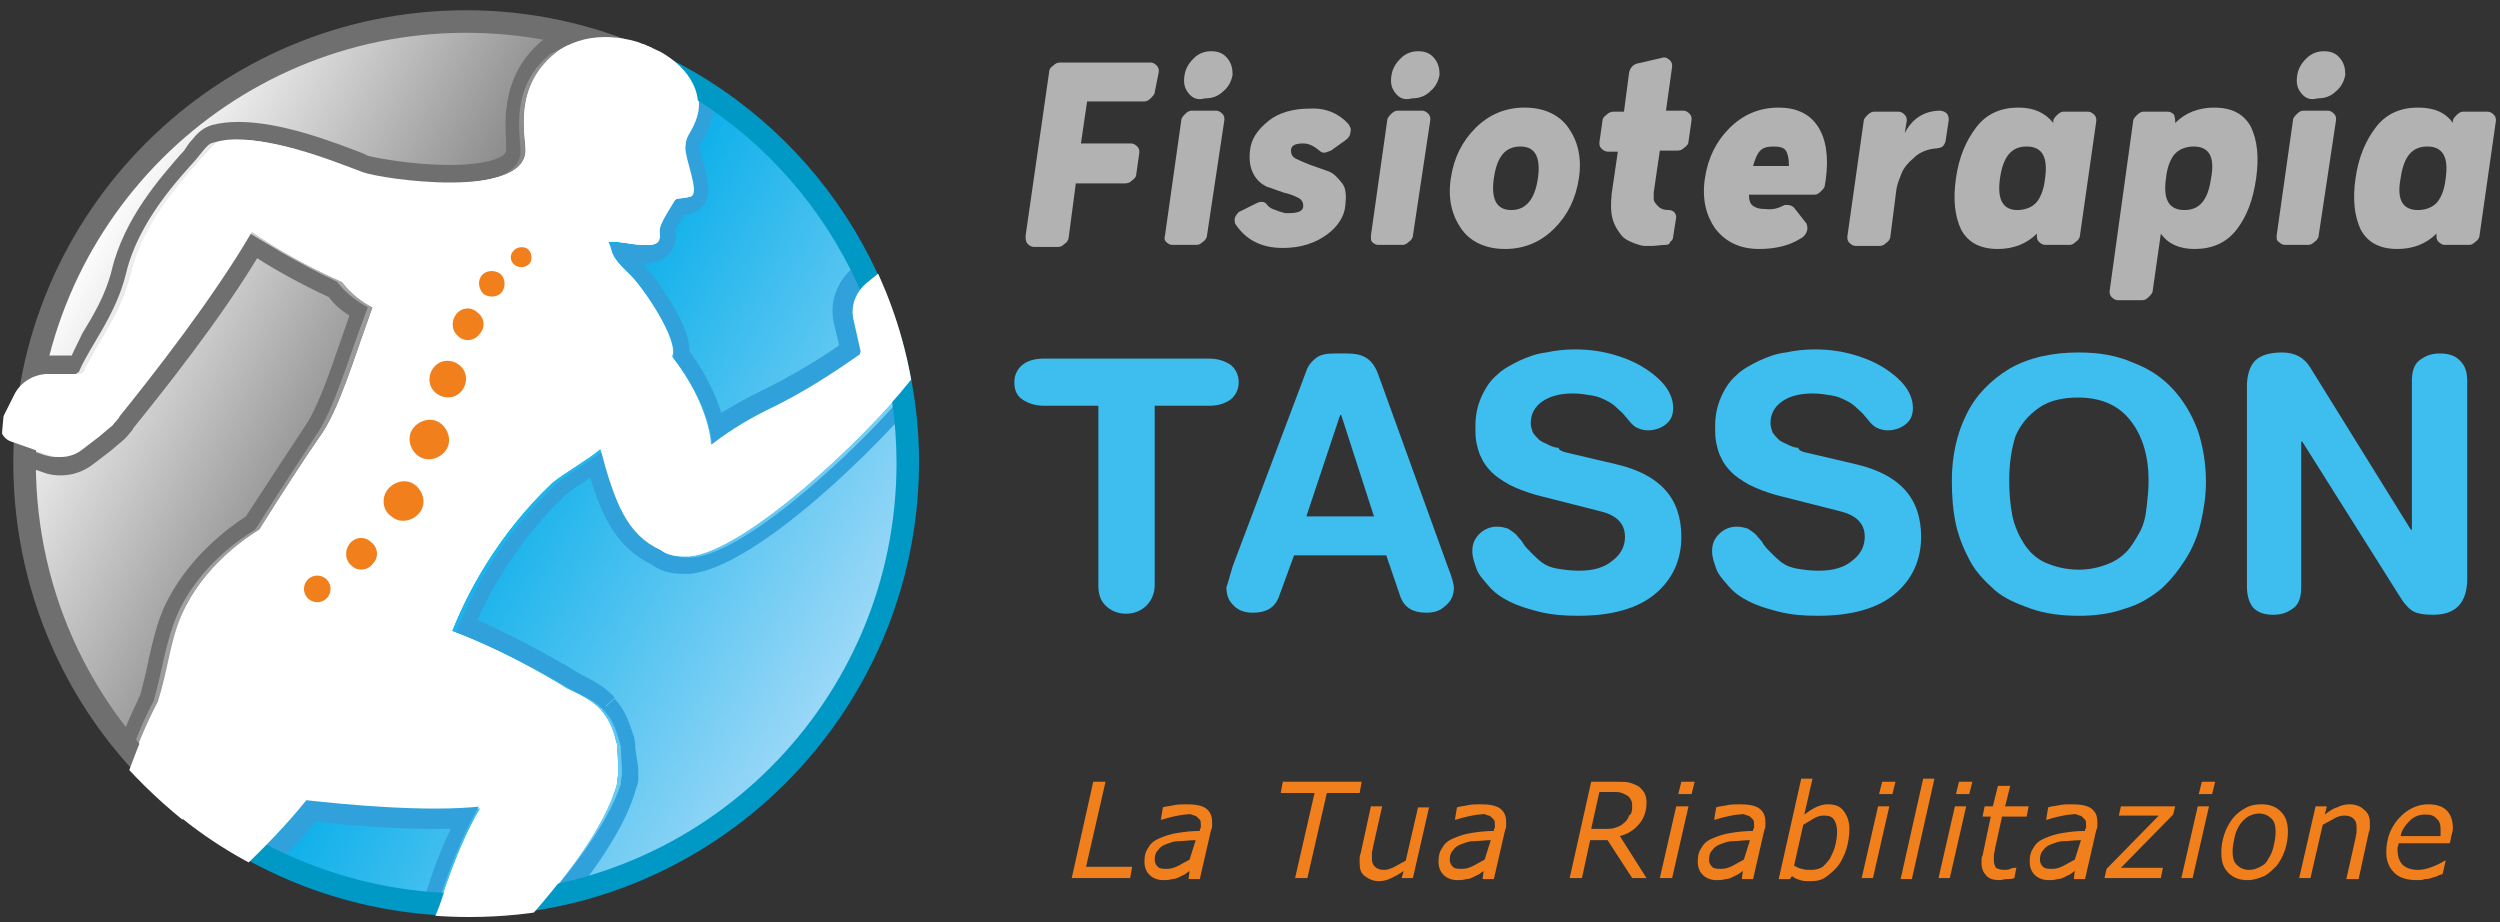
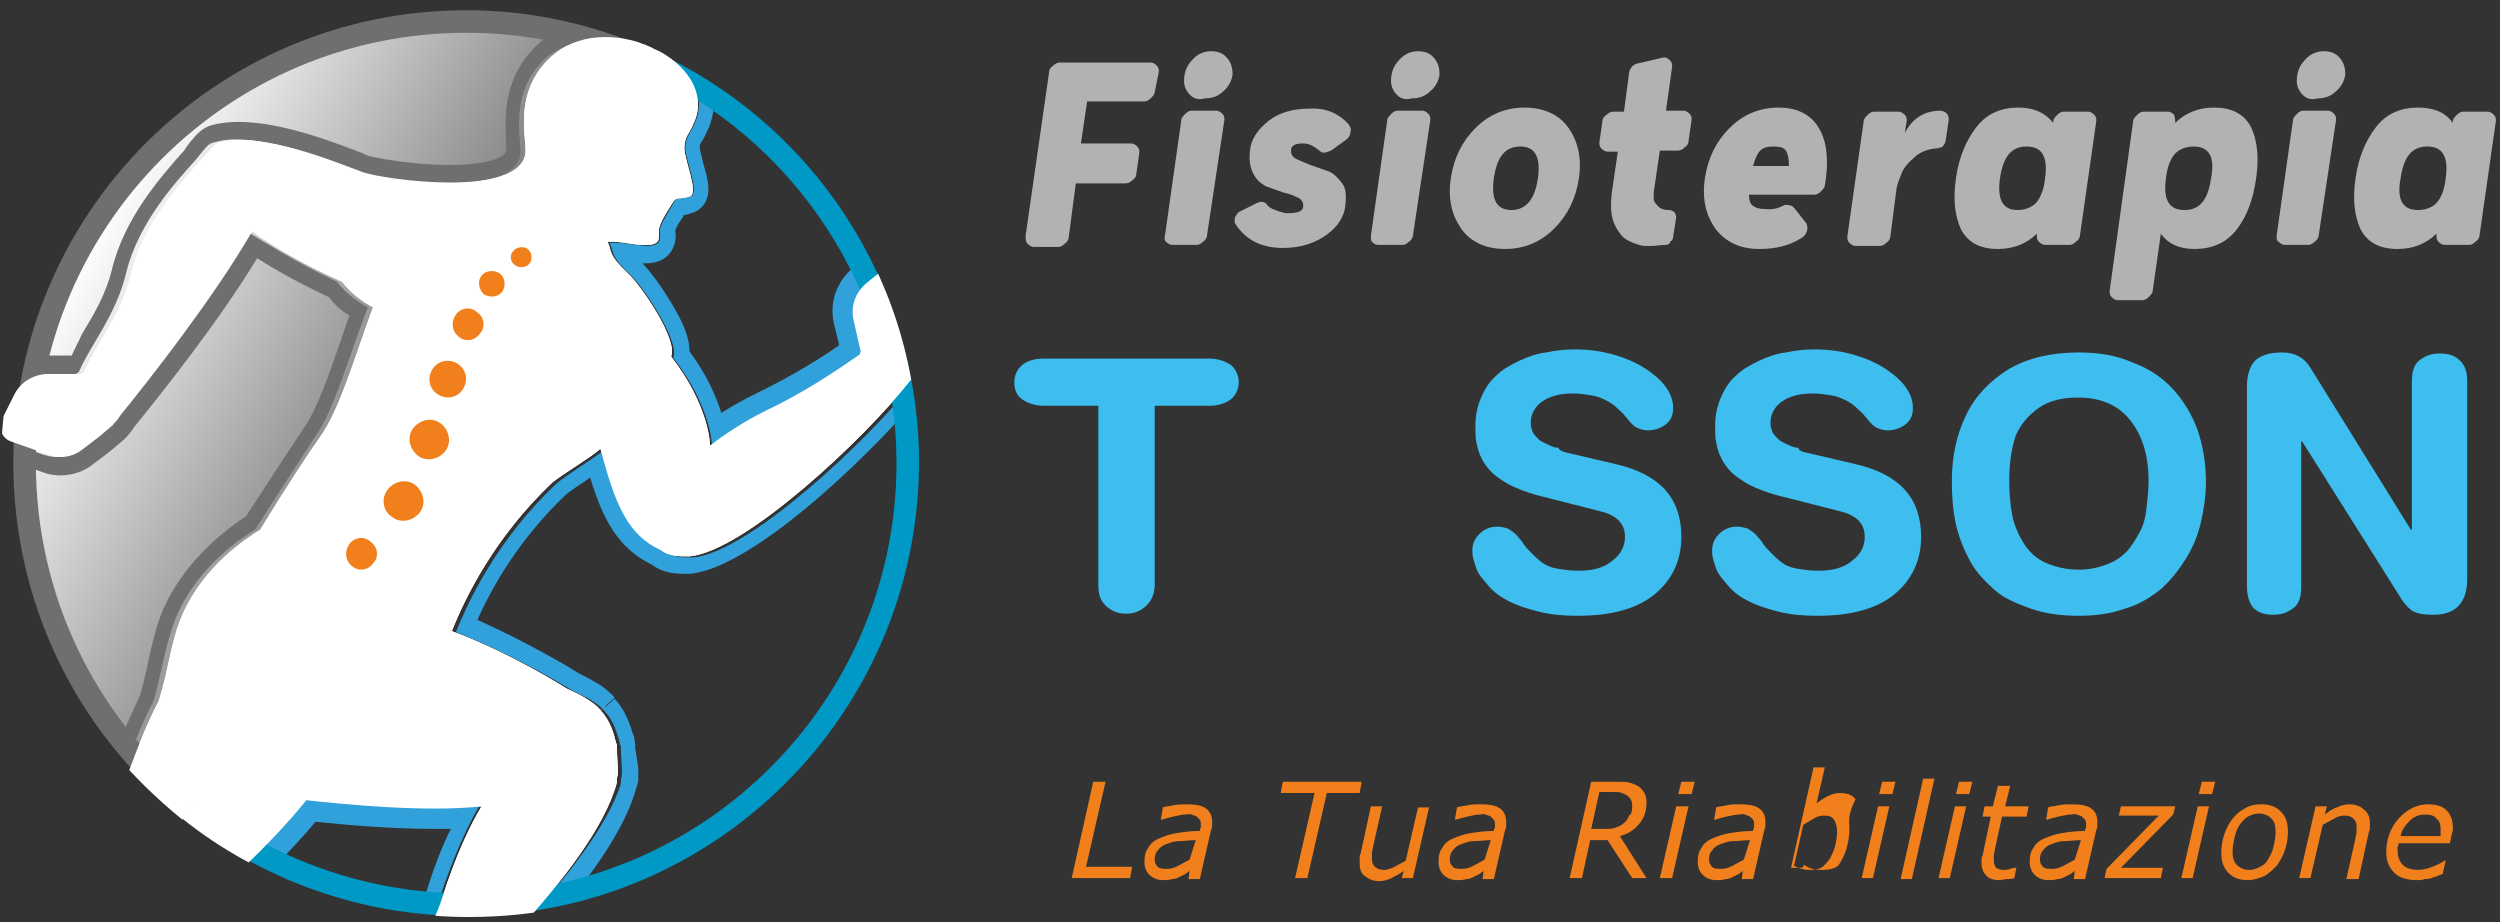
<svg xmlns="http://www.w3.org/2000/svg" xmlns:xlink="http://www.w3.org/1999/xlink" version="1.1" id="Livello_1" x="0px" y="0px" width="244px" height="90px" viewBox="0 0 244 90" style="enable-background:new 0 0 244 90;" xml:space="preserve">
  <rect x="0" y="0" width="244" height="90" fill="#333333" stroke="none" />
  <style type="text/css">
	.st0{clip-path:url(#SVGID_2_);fill:url(#SVGID_3_);}
	.st1{clip-path:url(#SVGID_2_);fill:url(#SVGID_4_);}
	.st2{clip-path:url(#SVGID_2_);fill:#FFFFFF;}
	.st3{clip-path:url(#SVGID_2_);}
	.st4{clip-path:url(#SVGID_6_);}
	.st5{fill:#FFFFFF;}
	.st6{fill:#31A1DB;}
	.st7{clip-path:url(#SVGID_8_);}
	.st8{fill:#706F6F;}
	.st9{fill:#0099C6;}
	.st10{clip-path:url(#SVGID_10_);}
	.st11{clip-path:url(#SVGID_12_);}
	.st12{fill:#F07F1C;}
	.st13{fill:#B2B2B2;}
	.st14{fill:#3DBEEF;}
</style>
  <g id="_x31__1_">
    <g>
      <g>
        <defs>
          <path id="SVGID_1_" d="M88.5,45.2c0,23.8-19.3,43.1-43.1,43.1c-10.2,0-19.7-3.6-27.1-9.6c-9.8-7.9-16-20-16-33.5      c0-23.8,19.3-43.1,43.1-43.1c6.2,0,12.1,1.3,17.4,3.7C78,12.5,88.5,27.6,88.5,45.2z" />
        </defs>
        <clipPath id="SVGID_2_">
          <use xlink:href="#SVGID_1_" style="overflow:visible;" />
        </clipPath>
        <linearGradient id="SVGID_3_" gradientUnits="userSpaceOnUse" x1="3.612" y1="62.426" x2="46.341" y2="62.426" gradientTransform="matrix(0.872 0.489 -0.489 0.872 35.527 -31.899)">
          <stop offset="0" style="stop-color:#FFFFFF" />
          <stop offset="1" style="stop-color:#646363" />
        </linearGradient>
        <path class="st0" d="M66.3,7.9C45.8-3.6,19.7,3.8,8.2,24.3C-3.4,44.9,4,71,24.5,82.5L66.3,7.9z" />
        <linearGradient id="SVGID_4_" gradientUnits="userSpaceOnUse" x1="167.185" y1="50.29" x2="124.06" y2="50.691" gradientTransform="matrix(-0.871 -0.492 -0.492 0.871 215.397 83.488)">
          <stop offset="0" style="stop-color:#00ACE9" />
          <stop offset="1" style="stop-color:#9CD8F7" />
        </linearGradient>
-         <path class="st1" d="M24.4,82.4C44.9,94,71.1,86.8,82.6,66.2C94.2,45.7,87,19.6,66.5,8L24.4,82.4z" />
-         <path id="XMLID_21_" class="st2" d="M91.1,29.6l-2-3.3c-0.5-0.8-1.6-1-2.3-0.4l-2.1,1.7c-1.1,0.9-1.6,2.3-1.3,3.7l0.7,3.1     L84,34.6c-2.3,1.6-5.4,3.7-9.2,5.5c-2.2,1.1-4,2.3-5.4,3.4l0,0c0,0,0-3.8-3.8-8.7c0.7-1.6-2.9-6.9-4.2-8.1c-2-1.9-1.5-2-2-3.1     c1.2-0.1,2.2,0.3,3.6,0.3c1.7,0.1,1.4-0.8,1.4-1.4c0-0.7,1.1-2.3,1.4-2.8c0.3-0.5,0.6-0.2,1.7-0.5c1-0.3-0.6-3.7-0.5-4.9     c0.1-1.2,0.4-1,1-2.6c2.3-5.7-8.2-10.9-13.6-6.6c-4.1,3.3-2.9,8-2.9,9.5c-0.1,4.9-14,2.8-16,2.1c-2.7-1-9.9-4-14.1-2.9     c-0.6,0.2-0.7,0.6-1.8,1.7c-1.6,1.9-5.6,6-6.8,11.2c-1,4.1-3.5,7.1-4.6,9.6l-0.3,0.2l-3.2,0c-1.4,0-2.7,0.8-3.3,2l-1.2,2.4     c-0.4,0.9,0,1.9,0.9,2.2l3.7,1.3c1.1,0.4,2.3,0.2,3.2-0.5l1.7-1.3l1.3-1.1c0.2-0.3,0.5-0.5,0.7-0.9c3-3.7,9.3-11.6,12.9-18     c1.4,1,4.7,3.1,8.8,4.9c0.9,1.2,2.1,2.1,3,2.5c-1.9,5.2-3.3,10.1-5.2,12.7c-1,1.4-3.5,5.2-5.9,9c-1.3,0.8-5.5,3.6-7.6,8.4     c-1.1,2.5-1.3,5.3-2.3,8.4c-1,1.9-2,4.2-2.9,6.8c-1.1,2.4-1.8,5.8-1.8,5.8c-0.3,1.1-0.6,2.2-0.8,3.4l-0.2,0.7c0,0-0.1,0-0.1,0     c0,0,0,0,0,0S4.8,86.5-1.3,96.7c-1.9,3.2-5.6,7.3-8.7,9.8c-0.2,0-0.5,0-0.7,0.2c-0.6,0.5-1.6,0.8-2.4,1c-1,0.3-1.8,1.1-1.9,2.2     c0,0.5-0.1,1.1-0.2,1.7c-0.3,1.6-0.6,6.6,0.2,9.3c0.8,2.8,3.5,3.6,3.6,1.6c0-1.9,1.2-4.9,2.6-6.2c1.4-1.3,2.1-3.4,2.1-3.8     c0-0.1,0-0.5,0-0.9c5.1-3.5,19.5-13.5,24.1-21.1c3.4-2.9,8.7-7.6,12.4-12.2c3.6,0.4,11.7,1.2,17.1,0.6c-1.2,2-2.5,4.9-3.8,8.8     c-1.3,4.1-3.4,6.2-5.6,8.2c-0.5-0.1-0.9,0-1.2,0.3c-0.4,0.6-1.3,1.2-2,1.7c-0.9,0.5-1.4,1.6-1.1,2.6c0.1,0.5,0.2,1.1,0.3,1.7     c0.2,1.6,1.3,6.5,2.8,8.8c1.6,2.4,4.4,2.4,3.9,0.5c-0.5-1.8-0.3-5,0.7-6.7c1-1.7,1.1-3.8,0.9-4.2c0-0.1-0.1-0.3-0.2-0.6     C43.3,98,58,85.1,60.2,76.4c0-0.1,0-0.1,0-0.2c0,0,0,0,0-0.1c0-0.2,0.1-0.4,0.1-0.6l0-0.5v0l-0.1-1.9v0l0-0.4     c0-0.1,0-0.1-0.1-0.2c0,0,0-0.1,0-0.1c-0.2-0.8-0.5-2-1.5-3.1c0.1-0.1,0.2-0.1,0.2-0.1c0,0,0,0,0,0c-0.1,0-0.1,0.1-0.2,0.1     c-0.4-0.5-1-0.9-1.7-1.3c-0.5-0.3-1-0.5-1.6-0.8c0,0-5.3-3.4-11.2-5.6c1.3-3.3,4.2-9.2,9.8-14.6c1.1-0.9,3.7-2.4,4.7-3.3     c1.4,5.4,2.6,8.4,5.9,9.9c0.5,0.4,1.2,0.6,2.3,0.6c0,0,0,0,0,0c0,0,0,0,0,0c0.2,0,0.3,0,0.5,0c5.4-0.5,17.1-11.6,21.5-17.2     c0.3-0.3,0.5-0.6,0.7-0.9l0.7-1.5l0.9-1.9C91.7,31.8,91.7,30.5,91.1,29.6z" />
        <g class="st3">
          <defs>
            <polygon id="SVGID_5_" points="16.8,88.5 68.7,-8.6 122.3,59.6 55.2,128.8      " />
          </defs>
          <clipPath id="SVGID_6_">
            <use xlink:href="#SVGID_5_" style="overflow:visible;" />
          </clipPath>
          <g class="st4">
            <path id="XMLID_20_" class="st5" d="M91,29.6l-2-3.3c-0.5-0.8-1.6-1-2.3-0.4l-2.1,1.7c-1.1,0.9-1.6,2.3-1.3,3.6l0.7,3.1       l-0.1,0.3c-2.3,1.6-5.4,3.7-9.2,5.5c-2.2,1.1-4,2.3-5.4,3.4l0,0c0,0,0-3.8-3.8-8.7c0.7-1.6-2.9-6.9-4.2-8.1c-2-1.9-1.5-2-2-3.1       c1.2-0.1,2.2,0.3,3.6,0.3c1.7,0.1,1.4-0.8,1.4-1.4c0-0.7,1.1-2.3,1.4-2.8c0.3-0.5,0.6-0.2,1.6-0.5c1-0.3-0.6-3.7-0.5-4.9       c0.1-1.2,0.4-1,1-2.5c2.3-5.7-8.2-10.9-13.6-6.6c-4.1,3.3-2.9,7.9-2.9,9.5c-0.1,4.8-14,2.8-15.9,2.1c-2.7-1-9.9-4-14-2.9       c-0.6,0.2-0.7,0.6-1.8,1.7c-1.6,1.9-5.6,6-6.8,11.1c-1,4.1-3.5,7-4.6,9.6l-0.3,0.2l-3.2,0c-1.4,0-2.7,0.8-3.3,2l-1.2,2.4       c-0.4,0.9,0,1.9,0.9,2.2l3.7,1.3c1.1,0.4,2.3,0.2,3.2-0.5l1.7-1.3l1.3-1.1c0.2-0.3,0.5-0.5,0.7-0.9c3-3.7,9.2-11.6,12.9-18       c1.4,1,4.7,3.1,8.8,4.9c0.9,1.2,2.1,2,3,2.5c-1.9,5.2-3.3,10.1-5.2,12.7c-1,1.4-3.5,5.2-5.8,9c-1.3,0.8-5.5,3.5-7.6,8.3       c-1.1,2.5-1.3,5.2-2.3,8.4c-1,1.9-1.9,4.1-2.9,6.8c-1.1,2.4-1.8,5.8-1.8,5.8c-0.3,1.1-0.6,2.2-0.8,3.4l-0.2,0.7       c0,0-0.1,0-0.1,0c0,0,0,0,0,0S4.9,86.4-1.2,96.6c-1.9,3.2-5.6,7.3-8.7,9.8c-0.2,0-0.5,0-0.7,0.2c-0.6,0.5-1.6,0.8-2.4,1       c-1,0.3-1.8,1.1-1.8,2.2c0,0.5-0.1,1.1-0.2,1.7c-0.3,1.6-0.6,6.5,0.2,9.2c0.8,2.8,3.5,3.6,3.6,1.6c0-1.8,1.2-4.9,2.6-6.2       c1.4-1.3,2.1-3.3,2.1-3.8c0-0.1,0-0.5,0-0.9c5.1-3.5,19.4-13.5,24-21.1c3.4-2.9,8.7-7.6,12.4-12.2c3.6,0.4,11.7,1.2,17.1,0.6       c-1.2,2-2.5,4.8-3.8,8.8c-1.3,4.1-3.4,6.2-5.6,8.2c-0.5-0.1-0.9,0-1.2,0.3c-0.4,0.6-1.3,1.2-2,1.7c-0.9,0.5-1.4,1.6-1.1,2.6       c0.1,0.5,0.2,1.1,0.3,1.7c0.2,1.6,1.3,6.4,2.8,8.8c1.6,2.4,4.4,2.4,3.9,0.5c-0.5-1.8-0.3-5,0.7-6.6c1-1.7,1.1-3.8,0.9-4.2       c0-0.1-0.1-0.3-0.2-0.6C43.3,98,57.9,85,60.2,76.4c0-0.1,0-0.1,0-0.2c0,0,0,0,0-0.1c0-0.2,0.1-0.4,0.1-0.6l0-0.5v0l-0.1-1.9v0       l0-0.4c0-0.1,0-0.1-0.1-0.2c0,0,0-0.1,0-0.1c-0.2-0.8-0.5-2-1.5-3.1c0.1-0.1,0.2-0.1,0.2-0.1c0,0,0,0,0,0       c-0.1,0-0.1,0.1-0.2,0.1c-0.4-0.5-1-0.9-1.7-1.3c-0.5-0.3-1-0.5-1.6-0.8c0,0-5.3-3.4-11.2-5.6c1.3-3.3,4.2-9.2,9.8-14.5       c1.1-0.9,3.7-2.4,4.7-3.3c1.4,5.3,2.6,8.4,5.9,9.9c0.5,0.4,1.2,0.6,2.3,0.6c0,0,0,0,0,0c0,0,0,0,0,0c0.2,0,0.3,0,0.5,0       c5.4-0.5,17.1-11.5,21.5-17.1c0.3-0.3,0.5-0.6,0.7-0.9l0.7-1.5l0.9-1.9C91.6,31.8,91.6,30.6,91,29.6z" />
            <path id="XMLID_19_" class="st6" d="M59.2,3.6c5.1,0,10.4,3.9,8.7,8.2c-0.6,1.5-0.9,1.3-1,2.5c-0.1,1.2,1.5,4.6,0.5,4.9       c-1,0.3-1.4,0-1.6,0.5c-0.3,0.6-1.4,2.2-1.4,2.8c0,0.6,0.3,1.5-1.2,1.5c-0.1,0-0.1,0-0.2,0c-1.2-0.1-2.1-0.3-3.1-0.3       c-0.1,0-0.3,0-0.4,0c0.5,1.1,0,1.2,2,3.1c1.3,1.2,4.9,6.6,4.2,8.1c3.8,4.9,3.8,8.7,3.8,8.7l0,0c1.4-1.2,3.2-2.4,5.4-3.4       c3.8-1.8,6.9-3.9,9.2-5.5l0.1-0.3l-0.7-3.1c-0.3-1.4,0.2-2.8,1.3-3.6l2.1-1.7c0.3-0.2,0.6-0.3,1-0.3c0.5,0,1.1,0.3,1.4,0.8       l2,3.3c0.6,1,0.7,2.2,0.2,3.2l-0.9,1.9l-0.7,1.5c-0.2,0.3-0.4,0.6-0.7,0.9c-4.4,5.6-16.1,16.6-21.5,17.1c-0.2,0-0.3,0-0.5,0       c0,0,0,0,0,0c0,0,0,0,0,0c-0.1,0-0.1,0-0.2,0c-0.9,0-1.6-0.2-2.1-0.6c-3.3-1.5-4.5-4.6-5.9-9.9c-1,0.8-3.6,2.4-4.7,3.3       c-5.6,5.3-8.5,11.2-9.8,14.5c5.9,2.3,11.2,5.6,11.2,5.6c0.6,0.3,1.1,0.6,1.6,0.8c0.7,0.4,1.3,0.8,1.7,1.3       c0.1,0,0.1-0.1,0.2-0.1c0,0,0,0,0,0c0,0-0.1,0.1-0.2,0.1c1,1.1,1.2,2.2,1.5,3.1c0,0,0,0.1,0,0.1c0,0.1,0,0.1,0.1,0.2l0,0.4v0       l0.1,1.9v0l0,0.5c0,0.2-0.1,0.4-0.1,0.6c0,0,0,0,0,0.1c0,0.1,0,0.1,0,0.2C57.9,85,43.3,98,41.5,99.9c0.1,0.3,0.2,0.5,0.2,0.6       c0.2,0.4,0.1,2.5-0.9,4.2c-1,1.6-1.2,4.9-0.7,6.6c0.3,0.9-0.3,1.4-1,1.4c-0.9,0-2-0.6-2.9-1.9c-1.5-2.4-2.7-7.2-2.8-8.8       c-0.1-0.6-0.2-1.2-0.3-1.7c-0.2-1,0.2-2.1,1.1-2.6c0.7-0.4,1.6-1,2-1.7c0.2-0.3,0.5-0.4,0.8-0.4c0.1,0,0.2,0,0.4,0       c2.2-2,4.2-4.1,5.6-8.2c1.3-3.9,2.6-6.7,3.8-8.8c-1.5,0.2-3.1,0.2-4.8,0.2c-4.6,0-9.6-0.5-12.3-0.8c-3.7,4.6-9,9.3-12.4,12.2       c-4.6,7.5-19,17.6-24,21.1c0,0.4,0,0.8,0,0.9c0.1,0.4-0.7,2.5-2.1,3.8c-1.4,1.3-2.5,4.3-2.6,6.2c0,0.8-0.4,1.1-1,1.1       c-0.9,0-2.1-1-2.6-2.7c-0.8-2.7-0.5-7.6-0.2-9.2c0.1-0.6,0.2-1.2,0.2-1.7c0.1-1,0.8-1.9,1.8-2.2c0.8-0.2,1.8-0.5,2.4-1       c0.2-0.1,0.3-0.2,0.5-0.2c0,0,0.1,0,0.1,0c3-2.5,6.7-6.6,8.7-9.8c6-10.2,10.7-11.4,10.7-11.4s0,0,0,0c0,0,0.1,0,0.1,0l0.2-0.7       c0.3-1.2,0.6-2.3,0.8-3.4c0,0,0.7-3.4,1.8-5.8c1-2.7,1.9-4.9,2.9-6.8c0.9-3.2,1.2-5.9,2.3-8.4c2.1-4.8,6.4-7.6,7.6-8.3       c2.4-3.8,4.9-7.6,5.8-9c1.9-2.6,3.2-7.5,5.2-12.7c-0.9-0.5-2.1-1.3-3-2.5c-4-1.9-7.3-4-8.8-4.9c-3.6,6.4-9.8,14.3-12.9,18       c-0.3,0.3-0.5,0.6-0.7,0.9l-1.3,1.1l-1.7,1.3c-0.6,0.5-1.3,0.7-2.1,0.7c-0.4,0-0.7-0.1-1.1-0.2l-3.7-1.3       c-0.9-0.3-1.3-1.3-0.9-2.2l1.2-2.4c0.6-1.2,1.9-2,3.2-2c0,0,0,0,0.1,0l3.2,0l0.3-0.2c1.1-2.6,3.6-5.5,4.6-9.6       c1.2-5.1,5.2-9.3,6.8-11.1c1-1.2,1.2-1.6,1.8-1.7c0.6-0.2,1.4-0.3,2.1-0.3c4.2,0,9.7,2.3,11.9,3.2c1,0.4,4.9,1.1,8.6,1.1       c3.8,0,7.3-0.7,7.3-3.1c0-1.6-1.1-6.3,2.9-9.5C55.7,4.1,57.4,3.6,59.2,3.6 M59.2,1.8L59.2,1.8c-2.3,0-4.4,0.7-6.1,2       c-4.2,3.4-3.8,7.9-3.7,10.1c0,0.3,0,0.6,0,0.8c0,0.6-1.7,1.4-5.5,1.4c-3.6,0-7.3-0.7-8-0.9l-0.4-0.2c-2.6-1-7.9-3.1-12.2-3.1       c-1,0-1.8,0.1-2.6,0.3c-1,0.3-1.5,0.9-2,1.5c-0.2,0.2-0.4,0.5-0.6,0.8c-0.1,0.2-0.3,0.4-0.5,0.6c-1.9,2.2-5.5,6.2-6.7,11.3       c-0.6,2.4-1.8,4.4-2.9,6.2C7.7,33.3,7.3,34,7,34.7l-2.2,0l-0.1,0c-2.1,0-3.9,1.2-4.9,3l-1.2,2.4C-1.9,41-1.9,42-1.5,42.9       c0.4,0.9,1.1,1.6,2,1.9l3.7,1.3c0.5,0.2,1.1,0.3,1.7,0.3c1.2,0,2.3-0.4,3.2-1.1l1.7-1.3l1.3-1.1l0.3-0.3       c0.2-0.2,0.4-0.5,0.6-0.7l0.1-0.2c3-3.7,8.4-10.5,12.1-16.6c1.7,1.1,4.2,2.5,7,3.8c0.5,0.7,1.2,1.3,2,1.8       c-0.3,0.9-0.6,1.7-0.9,2.6c-1.2,3.5-2.3,6.6-3.5,8.3c-0.8,1.2-2.7,4.1-5.7,8.7c-1.7,1.1-5.8,4.1-8,8.9       c-0.7,1.6-1.1,3.3-1.5,5.1c-0.2,1.1-0.5,2.2-0.8,3.4c-1,2.1-2,4.4-2.9,6.8C9.7,77,9,80.2,8.9,80.7c-0.3,1-0.5,2.1-0.8,3.2       c-1.9,0.9-6,3.7-10.8,11.9c-1.8,3-5.2,6.7-7.8,9c-0.4,0.1-0.7,0.2-1,0.5c-0.1,0.1-0.6,0.4-1.7,0.7c-1.8,0.4-3.1,2-3.2,3.8       c0,0.6-0.1,1.1-0.2,1.5c-0.3,1.6-0.7,6.9,0.2,10.1c0.7,2.3,2.5,4,4.3,4c1.6,0,2.7-1.2,2.8-2.9c0-1.5,1.1-4,2-4.9       c1.6-1.4,2.7-3.8,2.7-5.1c12.3-8.6,20.2-15.5,23.6-20.8c3.5-3,8.2-7.2,11.8-11.5c2.8,0.3,7.3,0.7,11.5,0.7c0.6,0,1.1,0,1.7,0       c-0.9,1.8-1.7,3.9-2.4,6.2c-1.1,3.4-2.7,5.3-4.5,6.9c-0.8,0.1-1.5,0.5-2,1.1c-0.1,0.1-0.4,0.5-1.5,1.2c-1.6,0.9-2.3,2.8-2,4.5       c0.1,0.6,0.2,1.1,0.2,1.5c0.2,1.6,1.3,6.8,3.1,9.6c1.1,1.7,2.7,2.7,4.4,2.7c1,0,1.8-0.4,2.3-1.1c0.5-0.7,0.7-1.6,0.4-2.6       c-0.4-1.5-0.2-4.2,0.5-5.2c1-1.7,1.4-3.9,1.2-5.2c0.2-0.2,0.5-0.5,0.8-0.8c4.6-4.5,15.5-15,17.6-22.8c0-0.1,0-0.1,0.1-0.2       c0,0,0-0.1,0-0.1c0.1-0.3,0.1-0.5,0.1-0.7l0-0.4l0-0.5L62,73l0-0.4l-0.1-0.5c0,0,0-0.1,0-0.1c0,0,0-0.1,0-0.1l-0.1-0.2       c-0.3-0.9-0.7-2.3-1.8-3.5L59.1,69l0-0.1l0.9-0.8c-0.6-0.7-1.3-1.2-2.2-1.7c-0.5-0.3-1-0.5-1.5-0.8c-0.6-0.4-4.8-2.9-9.7-5.1       c1.4-3.2,4.1-7.9,8.6-12.2c0.5-0.4,1.2-0.9,2-1.4c0.1-0.1,0.3-0.2,0.4-0.3c1.2,4,2.7,6.9,6,8.5c0.8,0.6,1.8,0.9,3,0.9       c0.1,0,0.1,0,0.2,0l0-0.2l0,0l0,0.2c0.2,0,0.4,0,0.6,0c6.6-0.7,18.9-13,22.7-17.8l0.1-0.2c0.2-0.3,0.4-0.5,0.6-0.7l0.2-0.3       l0.7-1.5l0.9-1.9c0.8-1.6,0.7-3.4-0.2-5l-2-3.3c-0.6-1-1.7-1.6-2.9-1.6c-0.8,0-1.5,0.3-2.1,0.7l-2.1,1.7       c-1.6,1.3-2.4,3.4-1.9,5.5l0.5,2.1c-2,1.4-4.8,3.1-8.1,4.7c-1.2,0.6-2.3,1.2-3.4,1.9c-0.5-1.6-1.4-3.7-3.1-6       c0-1.2-0.5-2.6-1.7-4.6c-0.9-1.5-2-3.1-2.9-4c0.1,0,0.2,0,0.3,0c1,0,1.8-0.3,2.3-0.9c0.7-0.8,0.7-1.8,0.6-2.3       c0.1-0.4,0.6-1.1,0.8-1.4c0,0,0-0.1,0-0.1c0.2,0,0.5-0.1,0.8-0.2c0.4-0.1,1.9-0.7,1.6-2.9c-0.1-0.7-0.3-1.4-0.5-2.1       c-0.1-0.5-0.3-1.2-0.3-1.4c0-0.3,0-0.3,0.2-0.6c0.2-0.3,0.4-0.7,0.7-1.4c0.8-2,0.6-4.1-0.7-5.9C67,3.7,63,1.8,59.2,1.8       L59.2,1.8z" />
          </g>
        </g>
        <g class="st3">
          <defs>
            <polygon id="SVGID_7_" points="65.1,-0.8 13.2,96.4 -40.4,28.2 26.7,-41      " />
          </defs>
          <clipPath id="SVGID_8_">
            <use xlink:href="#SVGID_7_" style="overflow:visible;" />
          </clipPath>
          <g class="st7">
            <path id="XMLID_12_" class="st5" d="M91,29.6l-2-3.3c-0.5-0.8-1.6-1-2.3-0.4l-2.1,1.7c-1.1,0.9-1.6,2.3-1.3,3.6l0.7,3.1       l-0.1,0.3c-2.3,1.6-5.4,3.7-9.2,5.5c-2.2,1.1-4,2.3-5.4,3.4l0,0c0,0,0-3.8-3.8-8.7c0.7-1.6-2.9-6.9-4.2-8.1c-2-1.9-1.5-2-2-3.1       c1.2-0.1,2.2,0.3,3.6,0.3c1.7,0.1,1.4-0.8,1.4-1.4c0-0.7,1.1-2.3,1.4-2.8c0.3-0.5,0.6-0.2,1.6-0.5c1-0.3-0.6-3.7-0.5-4.9       c0.1-1.2,0.4-1,1-2.5c2.3-5.7-8.2-10.9-13.6-6.6c-4.1,3.3-2.9,7.9-2.9,9.5c-0.1,4.8-14,2.8-15.9,2.1c-2.7-1-9.9-4-14-2.9       c-0.6,0.2-0.7,0.6-1.8,1.7c-1.6,1.9-5.6,6-6.8,11.1c-1,4.1-3.5,7-4.6,9.6l-0.3,0.2l-3.2,0c-1.4,0-2.7,0.8-3.3,2l-1.2,2.4       c-0.4,0.9,0,1.9,0.9,2.2l3.7,1.3c1.1,0.4,2.3,0.2,3.2-0.5l1.7-1.3l1.3-1.1c0.2-0.3,0.5-0.5,0.7-0.9c3-3.7,9.2-11.6,12.9-18       c1.4,1,4.7,3.1,8.8,4.9c0.9,1.2,2.1,2,3,2.5c-1.9,5.2-3.3,10.1-5.2,12.7c-1,1.4-3.5,5.2-5.8,9c-1.3,0.8-5.5,3.5-7.6,8.3       c-1.1,2.5-1.3,5.2-2.3,8.4c-1,1.9-1.9,4.1-2.9,6.8c-1.1,2.4-1.8,5.8-1.8,5.8c-0.3,1.1-0.6,2.2-0.8,3.4l-0.2,0.7       c0,0-0.1,0-0.1,0c0,0,0,0,0,0S4.9,86.4-1.2,96.6c-1.9,3.2-5.6,7.3-8.7,9.8c-0.2,0-0.5,0-0.7,0.2c-0.6,0.5-1.6,0.8-2.4,1       c-1,0.3-1.8,1.1-1.8,2.2c0,0.5-0.1,1.1-0.2,1.7c-0.3,1.6-0.6,6.5,0.2,9.2c0.8,2.8,3.5,3.6,3.6,1.6c0-1.8,1.2-4.9,2.6-6.2       c1.4-1.3,2.1-3.3,2.1-3.8c0-0.1,0-0.5,0-0.9c5.1-3.5,19.4-13.5,24-21.1c3.4-2.9,8.7-7.6,12.4-12.2c3.6,0.4,11.7,1.2,17.1,0.6       c-1.2,2-2.5,4.8-3.8,8.8c-1.3,4.1-3.4,6.2-5.6,8.2c-0.5-0.1-0.9,0-1.2,0.3c-0.4,0.6-1.3,1.2-2,1.7c-0.9,0.5-1.4,1.6-1.1,2.6       c0.1,0.5,0.2,1.1,0.3,1.7c0.2,1.6,1.3,6.4,2.8,8.8c1.6,2.4,4.4,2.4,3.9,0.5c-0.5-1.8-0.3-5,0.7-6.6c1-1.7,1.1-3.8,0.9-4.2       c0-0.1-0.1-0.3-0.2-0.6C43.3,98,57.9,85,60.2,76.4c0-0.1,0-0.1,0-0.2c0,0,0,0,0-0.1c0-0.2,0.1-0.4,0.1-0.6l0-0.5v0l-0.1-1.9v0       l0-0.4c0-0.1,0-0.1-0.1-0.2c0,0,0-0.1,0-0.1c-0.2-0.8-0.5-2-1.5-3.1c0.1-0.1,0.2-0.1,0.2-0.1c0,0,0,0,0,0       c-0.1,0-0.1,0.1-0.2,0.1c-0.4-0.5-1-0.9-1.7-1.3c-0.5-0.3-1-0.5-1.6-0.8c0,0-5.3-3.4-11.2-5.6c1.3-3.3,4.2-9.2,9.8-14.5       c1.1-0.9,3.7-2.4,4.7-3.3c1.4,5.3,2.6,8.4,5.9,9.9c0.5,0.4,1.2,0.6,2.3,0.6c0,0,0,0,0,0c0,0,0,0,0,0c0.2,0,0.3,0,0.5,0       c5.4-0.5,17.1-11.5,21.5-17.1c0.3-0.3,0.5-0.6,0.7-0.9l0.7-1.5l0.9-1.9C91.6,31.8,91.6,30.6,91,29.6z" />
            <path id="XMLID_7_" class="st8" d="M59.2,3.6c5.1,0,10.4,3.9,8.7,8.2c-0.6,1.5-0.9,1.3-1,2.5c-0.1,1.2,1.5,4.6,0.5,4.9       c-1,0.3-1.4,0-1.6,0.5c-0.3,0.6-1.4,2.2-1.4,2.8c0,0.6,0.3,1.5-1.2,1.5c-0.1,0-0.1,0-0.2,0c-1.2-0.1-2.1-0.3-3.1-0.3       c-0.1,0-0.3,0-0.4,0c0.5,1.1,0,1.2,2,3.1c1.3,1.2,4.9,6.6,4.2,8.1c3.8,4.9,3.8,8.7,3.8,8.7l0,0c1.4-1.2,3.2-2.4,5.4-3.4       c3.8-1.8,6.9-3.9,9.2-5.5l0.1-0.3l-0.7-3.1c-0.3-1.4,0.2-2.8,1.3-3.6l2.1-1.7c0.3-0.2,0.6-0.3,1-0.3c0.5,0,1.1,0.3,1.4,0.8       l2,3.3c0.6,1,0.7,2.2,0.2,3.2l-0.9,1.9l-0.7,1.5c-0.2,0.3-0.4,0.6-0.7,0.9c-4.4,5.6-16.1,16.6-21.5,17.1c-0.2,0-0.3,0-0.5,0       c0,0,0,0,0,0c0,0,0,0,0,0c-0.1,0-0.1,0-0.2,0c-0.9,0-1.6-0.2-2.1-0.6c-3.3-1.5-4.5-4.6-5.9-9.9c-1,0.8-3.6,2.4-4.7,3.3       c-5.6,5.3-8.5,11.2-9.8,14.5c5.9,2.3,11.2,5.6,11.2,5.6c0.6,0.3,1.1,0.6,1.6,0.8c0.7,0.4,1.3,0.8,1.7,1.3       c0.1,0,0.1-0.1,0.2-0.1c0,0,0,0,0,0c0,0-0.1,0.1-0.2,0.1c1,1.1,1.2,2.2,1.5,3.1c0,0,0,0.1,0,0.1c0,0.1,0,0.1,0.1,0.2l0,0.4v0       l0.1,1.9v0l0,0.5c0,0.2-0.1,0.4-0.1,0.6c0,0,0,0,0,0.1c0,0.1,0,0.1,0,0.2C57.9,85,43.3,98,41.5,99.9c0.1,0.3,0.2,0.5,0.2,0.6       c0.2,0.4,0.1,2.5-0.9,4.2c-1,1.6-1.2,4.9-0.7,6.6c0.3,0.9-0.3,1.4-1,1.4c-0.9,0-2-0.6-2.9-1.9c-1.5-2.4-2.7-7.2-2.8-8.8       c-0.1-0.6-0.2-1.2-0.3-1.7c-0.2-1,0.2-2.1,1.1-2.6c0.7-0.4,1.6-1,2-1.7c0.2-0.3,0.5-0.4,0.8-0.4c0.1,0,0.2,0,0.4,0       c2.2-2,4.2-4.1,5.6-8.2c1.3-3.9,2.6-6.7,3.8-8.8c-1.5,0.2-3.1,0.2-4.8,0.2c-4.6,0-9.6-0.5-12.3-0.8c-3.7,4.6-9,9.3-12.4,12.2       c-4.6,7.5-19,17.6-24,21.1c0,0.4,0,0.8,0,0.9c0.1,0.4-0.7,2.5-2.1,3.8c-1.4,1.3-2.5,4.3-2.6,6.2c0,0.8-0.4,1.1-1,1.1       c-0.9,0-2.1-1-2.6-2.7c-0.8-2.7-0.5-7.6-0.2-9.2c0.1-0.6,0.2-1.2,0.2-1.7c0.1-1,0.8-1.9,1.8-2.2c0.8-0.2,1.8-0.5,2.4-1       c0.2-0.1,0.3-0.2,0.5-0.2c0,0,0.1,0,0.1,0c3-2.5,6.7-6.6,8.7-9.8c6-10.2,10.7-11.4,10.7-11.4s0,0,0,0c0,0,0.1,0,0.1,0l0.2-0.7       c0.3-1.2,0.6-2.3,0.8-3.4c0,0,0.7-3.4,1.8-5.8c1-2.7,1.9-4.9,2.9-6.8c0.9-3.2,1.2-5.9,2.3-8.4c2.1-4.8,6.4-7.6,7.6-8.3       c2.4-3.8,4.9-7.6,5.8-9c1.9-2.6,3.2-7.5,5.2-12.7c-0.9-0.5-2.1-1.3-3-2.5c-4-1.9-7.3-4-8.8-4.9c-3.6,6.4-9.8,14.3-12.9,18       c-0.3,0.3-0.5,0.6-0.7,0.9l-1.3,1.1l-1.7,1.3c-0.6,0.5-1.3,0.7-2.1,0.7c-0.4,0-0.7-0.1-1.1-0.2l-3.7-1.3       c-0.9-0.3-1.3-1.3-0.9-2.2l1.2-2.4c0.6-1.2,1.9-2,3.2-2c0,0,0,0,0.1,0l3.2,0l0.3-0.2c1.1-2.6,3.6-5.5,4.6-9.6       c1.2-5.1,5.2-9.3,6.8-11.1c1-1.2,1.2-1.6,1.8-1.7c0.6-0.2,1.4-0.3,2.1-0.3c4.2,0,9.7,2.3,11.9,3.2c1,0.4,4.9,1.1,8.6,1.1       c3.8,0,7.3-0.7,7.3-3.1c0-1.6-1.1-6.3,2.9-9.5C55.7,4.1,57.4,3.6,59.2,3.6 M59.2,1.8L59.2,1.8c-2.3,0-4.4,0.7-6.1,2       c-4.2,3.4-3.8,7.9-3.7,10.1c0,0.3,0,0.6,0,0.8c0,0.6-1.7,1.4-5.5,1.4c-3.6,0-7.3-0.7-8-0.9l-0.4-0.2c-2.6-1-7.9-3.1-12.2-3.1       c-1,0-1.8,0.1-2.6,0.3c-1,0.3-1.5,0.9-2,1.5c-0.2,0.2-0.4,0.5-0.6,0.8c-0.1,0.2-0.3,0.4-0.5,0.6c-1.9,2.2-5.5,6.2-6.7,11.3       c-0.6,2.4-1.8,4.4-2.9,6.2C7.7,33.3,7.3,34,7,34.7l-2.2,0l-0.1,0c-2.1,0-3.9,1.2-4.9,3l-1.2,2.4C-1.9,41-1.9,42-1.5,42.9       c0.4,0.9,1.1,1.6,2,1.9l3.7,1.3c0.5,0.2,1.1,0.3,1.7,0.3c1.2,0,2.3-0.4,3.2-1.1l1.7-1.3l1.3-1.1l0.1-0.1l0.1-0.1       c0.2-0.2,0.4-0.5,0.6-0.7l0.1-0.2c3-3.7,8.4-10.5,12.1-16.6c1.7,1.1,4.2,2.5,7,3.8c0.5,0.7,1.2,1.3,2,1.8       c-0.3,0.9-0.6,1.7-0.9,2.6c-1.2,3.5-2.3,6.6-3.5,8.3c-0.8,1.2-2.7,4.1-5.7,8.7c-1.7,1.1-5.8,4.1-8,8.9       c-0.7,1.6-1.1,3.3-1.5,5.1c-0.2,1.1-0.5,2.2-0.8,3.4c-1,2.1-2,4.4-2.9,6.8C9.7,77,9,80.2,8.9,80.7c-0.2,0.8-0.4,1.7-0.6,2.5       L6.6,83l0.6,1.3c-2.1,1.3-5.7,4.3-9.9,11.4c-1.8,3-5.2,6.7-7.8,9c-0.4,0.1-0.7,0.2-1,0.5c-0.1,0.1-0.6,0.4-1.7,0.7       c-1.8,0.4-3.1,2-3.2,3.8c0,0.6-0.1,1.1-0.2,1.5c-0.3,1.6-0.7,6.9,0.2,10.1c0.7,2.3,2.5,4,4.3,4c1.6,0,2.7-1.2,2.8-2.9       c0-1.5,1.1-4,2-4.9c1.6-1.4,2.7-3.8,2.7-5.1c12.3-8.6,20.2-15.5,23.6-20.8c3.5-3,8.2-7.2,11.8-11.5c2.8,0.3,7.3,0.7,11.5,0.7       c0.6,0,1.1,0,1.7,0c-0.9,1.8-1.7,3.9-2.4,6.2c-1.1,3.4-2.7,5.3-4.5,6.9c-0.8,0.1-1.5,0.5-2,1.1c-0.1,0.1-0.4,0.5-1.5,1.2       c-1.6,0.9-2.3,2.8-2,4.5c0.1,0.6,0.2,1.1,0.2,1.5c0.2,1.6,1.3,6.8,3.1,9.6c1.1,1.7,2.7,2.7,4.4,2.7c1,0,1.8-0.4,2.3-1.1       c0.5-0.7,0.7-1.6,0.4-2.6c-0.4-1.5-0.2-4.2,0.5-5.2c1-1.7,1.4-3.9,1.2-5.2c0.2-0.2,0.5-0.5,0.8-0.8c4.6-4.5,15.5-15,17.6-22.8       c0-0.1,0-0.1,0.1-0.2c0,0,0-0.1,0-0.1c0.1-0.3,0.1-0.5,0.1-0.7l0-0.2l0-0.2l0-0.5L62,73l0-0.4l0-0.3l-0.1-0.2c0,0,0-0.1,0-0.1       c0,0,0-0.1,0-0.1l-0.1-0.2c-0.2-0.5-0.4-1.2-0.8-2l5.8-4.8L59,67.3c-0.4-0.3-0.8-0.6-1.3-0.8c-0.5-0.3-1-0.5-1.5-0.8       c-0.6-0.4-4.8-2.9-9.7-5.1c1.4-3.2,4.1-7.9,8.6-12.2c0.5-0.4,1.2-0.9,2-1.4c0.1-0.1,0.3-0.2,0.4-0.3c1.2,4,2.7,6.9,6,8.5       c0.8,0.6,1.8,0.9,3,0.9c0,0,0,0,0,0l1.3,0.2L68,56c6.7-1.3,18.5-13.1,22.2-17.7l0.1-0.2c0.2-0.3,0.4-0.5,0.6-0.7l0.1-0.1       l0.1-0.2l0.7-1.5l0.9-1.9c0.8-1.6,0.7-3.4-0.2-5l-2-3.3c-0.6-1-1.7-1.6-2.9-1.6c-0.8,0-1.5,0.3-2.1,0.7l-2.1,1.7       c-1.6,1.3-2.4,3.4-1.9,5.5l0.5,2.1c-2,1.4-4.8,3.1-8.1,4.7c-1.2,0.6-2.3,1.2-3.4,1.9c-0.5-1.6-1.4-3.7-3.1-6       c0-1.2-0.5-2.6-1.7-4.6c-0.9-1.5-2-3.1-2.9-4c0.1,0,0.2,0,0.3,0c1,0,1.8-0.3,2.3-0.9c0.7-0.8,0.7-1.8,0.6-2.3       c0.1-0.4,0.6-1.1,0.8-1.4c0,0,0-0.1,0-0.1c0.2,0,0.5-0.1,0.8-0.2c0.4-0.1,1.9-0.7,1.6-2.9c-0.1-0.7-0.3-1.4-0.5-2.1       c-0.1-0.5-0.3-1.2-0.3-1.4c0-0.3,0-0.3,0.2-0.6c0.2-0.3,0.4-0.7,0.7-1.4c0.8-2,0.6-4.1-0.7-5.9C67,3.7,63,1.8,59.2,1.8       L59.2,1.8z" />
          </g>
        </g>
      </g>
      <path class="st9" d="M45.4,89.4c-10.1,0-19.9-3.5-27.7-9.8l1.4-1.7c7.4,6,16.8,9.3,26.4,9.3c23.2,0,42-18.8,42-42    c0-16.6-9.8-31.7-25-38.4l0.9-2c16,7.1,26.3,22.9,26.3,40.4C89.6,69.6,69.8,89.4,45.4,89.4z" />
      <path class="st8" d="M17.7,79.6C7.3,71.2,1.3,58.6,1.3,45.2c0-24.4,19.8-44.2,44.2-44.2c6.2,0,12.2,1.3,17.9,3.8l-0.9,2    c-5.4-2.4-11.1-3.6-17-3.6c-23.2,0-42,18.8-42,42c0,12.8,5.7,24.7,15.6,32.7L17.7,79.6z" />
      <g>
        <defs>
          <path id="SVGID_9_" d="M62.8,4.3C78.3,11,89.5,26.4,89.6,44.4c0.2,24.4-18.2,45.1-43.8,45.1c-10.5,0-20.4-3.5-28-9.6" />
        </defs>
        <clipPath id="SVGID_10_">
          <use xlink:href="#SVGID_9_" style="overflow:visible;" />
        </clipPath>
        <g id="XMLID_6_" class="st10">
          <path class="st5" d="M91,29.6l-2-3.3c-0.5-0.8-1.6-1-2.3-0.4l-2.1,1.7c-1.1,0.9-1.6,2.3-1.3,3.6l0.7,3.1l-0.1,0.3      c-2.3,1.6-5.4,3.7-9.2,5.5c-2.2,1.1-4,2.3-5.4,3.4l0,0c0,0,0-3.8-3.8-8.7c0.7-1.6-2.9-6.9-4.2-8.1c-2-1.9-1.5-2-2-3.1      c1.2-0.1,2.2,0.3,3.6,0.3c1.7,0.1,1.4-0.8,1.4-1.4c0-0.7,1.1-2.3,1.4-2.8c0.3-0.5,0.6-0.2,1.6-0.5c1-0.3-0.6-3.7-0.5-4.9      c0.1-1.2,0.4-1,1-2.5c2.3-5.7-8.2-10.9-13.6-6.6c-4.1,3.3-2.9,7.9-2.9,9.5c-0.1,4.8-14,2.8-15.9,2.1c-2.7-1-9.9-4-14-2.9      c-0.6,0.2-0.7,0.6-1.8,1.7c-1.6,1.9-5.6,6-6.8,11.1c-1,4.1-3.5,7-4.6,9.6l-0.3,0.2l-3.2,0c-1.4,0-2.7,0.8-3.3,2l-1.2,2.4      c-0.4,0.9,0,1.9,0.9,2.2l3.7,1.3c1.1,0.4,2.3,0.2,3.2-0.5l1.7-1.3l1.3-1.1c0.2-0.3,0.5-0.5,0.7-0.9c3-3.7,9.2-11.6,12.9-18      c1.4,1,4.7,3.1,8.8,4.9c0.9,1.2,2.1,2,3,2.5c-1.9,5.2-3.3,10.1-5.2,12.7c-1,1.4-3.5,5.2-5.8,9c-1.3,0.8-5.5,3.5-7.6,8.3      c-1.1,2.5-1.3,5.2-2.3,8.4c-1,1.9-1.9,4.1-2.9,6.8c-1.1,2.4-1.8,5.8-1.8,5.8c-0.3,1.1-0.6,2.2-0.8,3.4l-0.2,0.7c0,0-0.1,0-0.1,0      c0,0,0,0,0,0S4.9,86.4-1.2,96.6c-1.9,3.2-5.6,7.3-8.7,9.8c-0.2,0-0.5,0-0.7,0.2c-0.6,0.5-1.6,0.8-2.4,1c-1,0.3-1.8,1.1-1.8,2.2      c0,0.5-0.1,1.1-0.2,1.7c-0.3,1.6-0.6,6.5,0.2,9.2c0.8,2.8,3.5,3.6,3.6,1.6c0-1.8,1.2-4.9,2.6-6.2c1.4-1.3,2.1-3.3,2.1-3.8      c0-0.1,0-0.5,0-0.9c5.1-3.5,19.4-13.5,24-21.1c3.4-2.9,8.7-7.6,12.4-12.2c3.6,0.4,11.7,1.2,17.1,0.6c-1.2,2-2.5,4.8-3.8,8.8      c-1.3,4.1-3.4,6.2-5.6,8.2c-0.5-0.1-0.9,0-1.2,0.3c-0.4,0.6-1.3,1.2-2,1.7c-0.9,0.5-1.4,1.6-1.1,2.6c0.1,0.5,0.2,1.1,0.3,1.7      c0.2,1.6,1.3,6.4,2.8,8.8c1.6,2.4,4.4,2.4,3.9,0.5c-0.5-1.8-0.3-5,0.7-6.6c1-1.7,1.1-3.8,0.9-4.2c0-0.1-0.1-0.3-0.2-0.6      C43.3,98,57.9,85,60.2,76.4c0-0.1,0-0.1,0-0.2c0,0,0,0,0-0.1c0-0.2,0.1-0.4,0.1-0.6l0-0.5v0l-0.1-1.9v0l0-0.4      c0-0.1,0-0.1-0.1-0.2c0,0,0-0.1,0-0.1c-0.2-0.8-0.5-2-1.5-3.1c0.1-0.1,0.2-0.1,0.2-0.1c0,0,0,0,0,0c-0.1,0-0.1,0.1-0.2,0.1      c-0.4-0.5-1-0.9-1.7-1.3c-0.5-0.3-1-0.5-1.6-0.8c0,0-5.3-3.4-11.2-5.6c1.3-3.3,4.2-9.2,9.8-14.5c1.1-0.9,3.7-2.4,4.7-3.3      c1.4,5.3,2.6,8.4,5.9,9.9c0.5,0.4,1.2,0.6,2.3,0.6c0,0,0,0,0,0c0,0,0,0,0,0c0.2,0,0.3,0,0.5,0c5.4-0.5,17.1-11.5,21.5-17.1      c0.3-0.3,0.5-0.6,0.7-0.9l0.7-1.5l0.9-1.9C91.6,31.8,91.6,30.6,91,29.6z" />
        </g>
      </g>
      <g>
        <defs>
          <path id="SVGID_11_" d="M17.8,80C7.7,71.8,0.1,59.2,0.1,45.2c0-24.5,21.1-44.3,45.6-44.3c6.4,0,12.5,1.4,18,3.8" />
        </defs>
        <clipPath id="SVGID_12_">
          <use xlink:href="#SVGID_11_" style="overflow:visible;" />
        </clipPath>
        <g id="XMLID_1_" class="st11">
          <path class="st5" d="M91,29.6l-2-3.3c-0.5-0.8-1.6-1-2.3-0.4l-2.1,1.7c-1.1,0.9-1.6,2.3-1.3,3.6l0.7,3.1l-0.1,0.3      c-2.3,1.6-5.4,3.7-9.2,5.5c-2.2,1.1-4,2.3-5.4,3.4l0,0c0,0,0-3.8-3.8-8.7c0.7-1.6-2.9-6.9-4.2-8.1c-2-1.9-1.5-2-2-3.1      c1.2-0.1,2.2,0.3,3.6,0.3c1.7,0.1,1.4-0.8,1.4-1.4c0-0.7,1.1-2.3,1.4-2.8c0.3-0.5,0.6-0.2,1.6-0.5c1-0.3-0.6-3.7-0.5-4.9      c0.1-1.2,0.4-1,1-2.5c2.3-5.7-8.2-10.9-13.6-6.6c-4.1,3.3-2.9,7.9-2.9,9.5c-0.1,4.8-14,2.8-15.9,2.1c-2.7-1-9.9-4-14-2.9      c-0.6,0.2-0.7,0.6-1.8,1.7c-1.6,1.9-5.6,6-6.8,11.1c-1,4.1-3.5,7-4.6,9.6l-0.3,0.2l-3.2,0c-1.4,0-2.7,0.8-3.3,2l-1.2,2.4      c-0.4,0.9,0,1.9,0.9,2.2l3.7,1.3c1.1,0.4,2.3,0.2,3.2-0.5l1.7-1.3l1.3-1.1c0.2-0.3,0.5-0.5,0.7-0.9c3-3.7,9.2-11.6,12.9-18      c1.4,1,4.7,3.1,8.8,4.9c0.9,1.2,2.1,2,3,2.5c-1.9,5.2-3.3,10.1-5.2,12.7c-1,1.4-3.5,5.2-5.8,9c-1.3,0.8-5.5,3.5-7.6,8.3      c-1.1,2.5-1.3,5.2-2.3,8.4c-1,1.9-1.9,4.1-2.9,6.8c-1.1,2.4-1.8,5.8-1.8,5.8c-0.3,1.1-0.6,2.2-0.8,3.4l-0.2,0.7c0,0-0.1,0-0.1,0      c0,0,0,0,0,0S4.9,86.4-1.2,96.6c-1.9,3.2-5.6,7.3-8.7,9.8c-0.2,0-0.5,0-0.7,0.2c-0.6,0.5-1.6,0.8-2.4,1c-1,0.3-1.8,1.1-1.8,2.2      c0,0.5-0.1,1.1-0.2,1.7c-0.3,1.6-0.6,6.5,0.2,9.2c0.8,2.8,3.5,3.6,3.6,1.6c0-1.8,1.2-4.9,2.6-6.2c1.4-1.3,2.1-3.3,2.1-3.8      c0-0.1,0-0.5,0-0.9c5.1-3.5,19.4-13.5,24-21.1c3.4-2.9,8.7-7.6,12.4-12.2c3.6,0.4,11.7,1.2,17.1,0.6c-1.2,2-2.5,4.8-3.8,8.8      c-1.3,4.1-3.4,6.2-5.6,8.2c-0.5-0.1-0.9,0-1.2,0.3c-0.4,0.6-1.3,1.2-2,1.7c-0.9,0.5-1.4,1.6-1.1,2.6c0.1,0.5,0.2,1.1,0.3,1.7      c0.2,1.6,1.3,6.4,2.8,8.8c1.6,2.4,4.4,2.4,3.9,0.5c-0.5-1.8-0.3-5,0.7-6.6c1-1.7,1.1-3.8,0.9-4.2c0-0.1-0.1-0.3-0.2-0.6      C43.3,98,57.9,85,60.2,76.4c0-0.1,0-0.1,0-0.2c0,0,0,0,0-0.1c0-0.2,0.1-0.4,0.1-0.6l0-0.5v0l-0.1-1.9v0l0-0.4      c0-0.1,0-0.1-0.1-0.2c0,0,0-0.1,0-0.1c-0.2-0.8-0.5-2-1.5-3.1c0.1-0.1,0.2-0.1,0.2-0.1c0,0,0,0,0,0c-0.1,0-0.1,0.1-0.2,0.1      c-0.4-0.5-1-0.9-1.7-1.3c-0.5-0.3-1-0.5-1.6-0.8c0,0-5.3-3.4-11.2-5.6c1.3-3.3,4.2-9.2,9.8-14.5c1.1-0.9,3.7-2.4,4.7-3.3      c1.4,5.3,2.6,8.4,5.9,9.9c0.5,0.4,1.2,0.6,2.3,0.6c0,0,0,0,0,0c0,0,0,0,0,0c0.2,0,0.3,0,0.5,0c5.4-0.5,17.1-11.5,21.5-17.1      c0.3-0.3,0.5-0.6,0.7-0.9l0.7-1.5l0.9-1.9C91.6,31.8,91.6,30.6,91,29.6z" />
        </g>
      </g>
      <g>
        <path class="st12" d="M37.9,47.7c0.7-0.8,1.9-1,2.7-0.3c0.8,0.7,1,1.9,0.3,2.7c-0.7,0.8-1.9,1-2.7,0.3     C37.3,49.8,37.2,48.5,37.9,47.7z" />
        <path class="st12" d="M40.4,41.7c0.7-0.8,1.9-1,2.7-0.3c0.8,0.7,1,1.9,0.3,2.7c-0.7,0.8-1.9,1-2.7,0.3     C39.9,43.7,39.7,42.5,40.4,41.7z" />
        <path class="st12" d="M42.3,35.9c0.6-0.8,1.7-0.9,2.5-0.3c0.8,0.6,0.9,1.7,0.3,2.5c-0.6,0.8-1.7,0.9-2.5,0.3     C41.8,37.8,41.7,36.7,42.3,35.9z" />
        <path class="st12" d="M44.5,30.7c0.5-0.7,1.5-0.8,2.1-0.2c0.7,0.5,0.8,1.5,0.2,2.1c-0.5,0.7-1.5,0.8-2.1,0.2     C44.1,32.3,44,31.4,44.5,30.7z" />
        <path class="st12" d="M47,26.9c0.4-0.5,1.2-0.6,1.8-0.2c0.5,0.4,0.6,1.2,0.2,1.8c-0.4,0.5-1.2,0.6-1.8,0.2     C46.7,28.2,46.6,27.4,47,26.9z" />
        <path class="st12" d="M50.1,24.5c0.3-0.4,1-0.5,1.4-0.2c0.4,0.3,0.5,1,0.2,1.4c-0.3,0.4-1,0.5-1.4,0.2     C49.8,25.6,49.7,24.9,50.1,24.5z" />
        <path class="st12" d="M34.1,53.1c0.5-0.7,1.5-0.8,2.1-0.2c0.7,0.5,0.8,1.5,0.2,2.1c-0.5,0.7-1.5,0.8-2.1,0.2     C33.7,54.7,33.6,53.8,34.1,53.1z" />
-         <ellipse transform="matrix(0.238 -0.971 0.971 0.238 -32.245 73.891)" class="st12" cx="31" cy="57.5" rx="1.3" ry="1.3" />
      </g>
    </g>
    <g>
      <path class="st12" d="M110.3,85.7h-5.7l2.1-9.4h1.2l-1.9,8.3h4.5L110.3,85.7z" />
      <path class="st12" d="M116.1,85c-0.1,0.1-0.3,0.2-0.4,0.3c-0.2,0.1-0.4,0.2-0.6,0.3c-0.2,0.1-0.4,0.2-0.7,0.2    c-0.3,0.1-0.6,0.1-0.9,0.1c-0.5,0-1-0.2-1.3-0.5c-0.3-0.3-0.5-0.7-0.5-1.3c0-0.6,0.1-1,0.4-1.4c0.2-0.4,0.6-0.7,1.1-0.9    c0.5-0.2,1-0.4,1.7-0.5c0.6-0.1,1.4-0.2,2.2-0.2c0-0.1,0-0.2,0.1-0.3c0-0.1,0-0.2,0-0.3c0-0.2,0-0.4-0.1-0.5s-0.2-0.2-0.3-0.3    s-0.3-0.1-0.5-0.2s-0.4,0-0.6,0c-0.3,0-0.7,0.1-1.2,0.2c-0.4,0.1-0.8,0.2-1.1,0.3h-0.1l0.2-1.2c0.2-0.1,0.6-0.1,1-0.2    c0.4-0.1,0.9-0.1,1.3-0.1c0.8,0,1.5,0.1,1.9,0.4c0.4,0.3,0.6,0.7,0.6,1.3c0,0.1,0,0.2,0,0.4s0,0.2-0.1,0.4l-1.1,4.8h-1.1L116.1,85    z M116.7,82c-0.6,0-1.2,0.1-1.7,0.1s-0.9,0.2-1.2,0.3c-0.3,0.1-0.6,0.3-0.8,0.6c-0.2,0.2-0.3,0.5-0.3,0.9c0,0.3,0.1,0.5,0.3,0.7    s0.5,0.2,0.9,0.2c0.4,0,0.7-0.1,1.1-0.3c0.4-0.2,0.7-0.4,1.1-0.6L116.7,82z" />
      <path class="st12" d="M132.7,77.4h-3.2l-1.9,8.3h-1.2l1.9-8.3H125l0.2-1.1h7.7L132.7,77.4z" />
      <path class="st12" d="M139.5,78.7l-1.6,7h-1.1L137,85c-0.4,0.3-0.8,0.5-1.2,0.7c-0.4,0.2-0.8,0.3-1.2,0.3c-0.6,0-1-0.2-1.4-0.5    s-0.5-0.7-0.5-1.3c0-0.1,0-0.3,0-0.4c0-0.1,0-0.3,0.1-0.5l1-4.6h1.1l-0.9,4c0,0.2-0.1,0.3-0.1,0.6c0,0.2,0,0.4,0,0.5    c0,0.4,0.1,0.6,0.3,0.8c0.2,0.2,0.5,0.3,0.9,0.3c0.3,0,0.6-0.1,1-0.3c0.4-0.2,0.7-0.4,1.1-0.6l1.2-5.2H139.5z" />
      <path class="st12" d="M144.8,85c-0.1,0.1-0.3,0.2-0.4,0.3c-0.2,0.1-0.4,0.2-0.6,0.3c-0.2,0.1-0.4,0.2-0.7,0.2    c-0.3,0.1-0.6,0.1-0.9,0.1c-0.5,0-1-0.2-1.3-0.5c-0.3-0.3-0.5-0.7-0.5-1.3c0-0.6,0.1-1,0.4-1.4c0.2-0.4,0.6-0.7,1.1-0.9    c0.5-0.2,1-0.4,1.7-0.5c0.6-0.1,1.4-0.2,2.2-0.2c0-0.1,0-0.2,0.1-0.3c0-0.1,0-0.2,0-0.3c0-0.2,0-0.4-0.1-0.5s-0.2-0.2-0.3-0.3    s-0.3-0.1-0.5-0.2s-0.4,0-0.6,0c-0.3,0-0.7,0.1-1.2,0.2c-0.4,0.1-0.8,0.2-1.1,0.3h-0.1l0.2-1.2c0.2-0.1,0.6-0.1,1-0.2    c0.4-0.1,0.9-0.1,1.3-0.1c0.8,0,1.5,0.1,1.9,0.4c0.4,0.3,0.6,0.7,0.6,1.3c0,0.1,0,0.2,0,0.4s0,0.2-0.1,0.4l-1.1,4.8h-1.1L144.8,85    z M145.5,82c-0.6,0-1.2,0.1-1.7,0.1s-0.9,0.2-1.2,0.3c-0.3,0.1-0.6,0.3-0.8,0.6c-0.2,0.2-0.3,0.5-0.3,0.9c0,0.3,0.1,0.5,0.3,0.7    s0.5,0.2,0.9,0.2c0.4,0,0.7-0.1,1.1-0.3c0.4-0.2,0.7-0.4,1.1-0.6L145.5,82z" />
      <path class="st12" d="M160.7,85.7h-1.4l-2.4-3.7h-1.7l-0.8,3.7h-1.2l2.1-9.4h2.5c0.6,0,1,0,1.3,0.1s0.6,0.2,0.9,0.4    c0.2,0.2,0.4,0.4,0.5,0.6c0.1,0.2,0.2,0.5,0.2,0.9c0,0.8-0.2,1.5-0.7,2.1c-0.5,0.6-1.1,1-1.9,1.2L160.7,85.7z M159.3,78.7    c0-0.2,0-0.4-0.1-0.6c-0.1-0.2-0.2-0.3-0.3-0.4c-0.2-0.1-0.3-0.2-0.6-0.3c-0.2-0.1-0.5-0.1-0.8-0.1h-1.4l-0.8,3.6h1.3    c0.4,0,0.7,0,1-0.1c0.3-0.1,0.6-0.2,0.8-0.4c0.3-0.2,0.5-0.5,0.6-0.8C159.3,79.4,159.3,79,159.3,78.7z" />
      <path class="st12" d="M164.8,78.7l-1.6,7H162l1.6-7H164.8z M165.4,76.3l-0.3,1.2h-1.3l0.3-1.2H165.4z" />
      <path class="st12" d="M170.1,85c-0.1,0.1-0.3,0.2-0.4,0.3c-0.2,0.1-0.4,0.2-0.6,0.3c-0.2,0.1-0.4,0.2-0.7,0.2    c-0.3,0.1-0.6,0.1-0.9,0.1c-0.5,0-1-0.2-1.3-0.5c-0.3-0.3-0.5-0.7-0.5-1.3c0-0.6,0.1-1,0.4-1.4c0.2-0.4,0.6-0.7,1.1-0.9    c0.5-0.2,1-0.4,1.7-0.5c0.6-0.1,1.4-0.2,2.2-0.2c0-0.1,0-0.2,0.1-0.3c0-0.1,0-0.2,0-0.3c0-0.2,0-0.4-0.1-0.5s-0.2-0.2-0.3-0.3    s-0.3-0.1-0.5-0.2s-0.4,0-0.6,0c-0.3,0-0.7,0.1-1.2,0.2c-0.4,0.1-0.8,0.2-1.1,0.3h-0.1l0.2-1.2c0.2-0.1,0.6-0.1,1-0.2    c0.4-0.1,0.9-0.1,1.3-0.1c0.8,0,1.5,0.1,1.9,0.4c0.4,0.3,0.6,0.7,0.6,1.3c0,0.1,0,0.2,0,0.4s0,0.2-0.1,0.4l-1.1,4.8h-1.1L170.1,85    z M170.8,82c-0.6,0-1.2,0.1-1.7,0.1s-0.9,0.2-1.2,0.3c-0.3,0.1-0.6,0.3-0.8,0.6c-0.2,0.2-0.3,0.5-0.3,0.9c0,0.3,0.1,0.5,0.3,0.7    s0.5,0.2,0.9,0.2c0.4,0,0.7-0.1,1.1-0.3c0.4-0.2,0.7-0.4,1.1-0.6L170.8,82z" />
-       <path class="st12" d="M180.5,80.9c0,0.7-0.1,1.3-0.3,2c-0.2,0.6-0.5,1.2-0.8,1.6c-0.4,0.5-0.8,0.8-1.2,1.1    c-0.4,0.3-0.9,0.4-1.5,0.4c-0.4,0-0.7,0-1-0.1c-0.3-0.1-0.6-0.2-0.8-0.4l-0.2,0.3h-1.1l2.2-9.8h1.1l-0.8,3.5    c0.4-0.3,0.7-0.5,1.1-0.7s0.8-0.3,1.2-0.3c0.7,0,1.2,0.2,1.5,0.6C180.3,79.6,180.5,80.2,180.5,80.9z M178.6,83.8    c0.2-0.4,0.4-0.8,0.5-1.2c0.1-0.4,0.2-0.9,0.2-1.4c0-0.5-0.1-0.9-0.3-1.2c-0.2-0.3-0.5-0.4-1-0.4c-0.3,0-0.7,0.1-1,0.3    s-0.7,0.4-1,0.6l-0.9,4c0.3,0.1,0.5,0.3,0.8,0.3c0.2,0.1,0.5,0.1,0.9,0.1c0.4,0,0.8-0.1,1.1-0.3C178.1,84.4,178.4,84.1,178.6,83.8    z" />
+       <path class="st12" d="M180.5,80.9c0,0.7-0.1,1.3-0.3,2c-0.2,0.6-0.5,1.2-0.8,1.6c-0.4,0.3-0.9,0.4-1.5,0.4c-0.4,0-0.7,0-1-0.1c-0.3-0.1-0.6-0.2-0.8-0.4l-0.2,0.3h-1.1l2.2-9.8h1.1l-0.8,3.5    c0.4-0.3,0.7-0.5,1.1-0.7s0.8-0.3,1.2-0.3c0.7,0,1.2,0.2,1.5,0.6C180.3,79.6,180.5,80.2,180.5,80.9z M178.6,83.8    c0.2-0.4,0.4-0.8,0.5-1.2c0.1-0.4,0.2-0.9,0.2-1.4c0-0.5-0.1-0.9-0.3-1.2c-0.2-0.3-0.5-0.4-1-0.4c-0.3,0-0.7,0.1-1,0.3    s-0.7,0.4-1,0.6l-0.9,4c0.3,0.1,0.5,0.3,0.8,0.3c0.2,0.1,0.5,0.1,0.9,0.1c0.4,0,0.8-0.1,1.1-0.3C178.1,84.4,178.4,84.1,178.6,83.8    z" />
      <path class="st12" d="M184.4,78.7l-1.6,7h-1.1l1.6-7H184.4z M185,76.3l-0.3,1.2h-1.3l0.3-1.2H185z" />
      <path class="st12" d="M188.8,76l-2.2,9.8h-1.1l2.2-9.8H188.8z" />
      <path class="st12" d="M191.9,78.7l-1.6,7h-1.1l1.6-7H191.9z M192.5,76.3l-0.3,1.2h-1.3l0.3-1.2H192.5z" />
      <path class="st12" d="M198,78.7l-0.2,1h-2.4l-0.7,3.2c0,0.2-0.1,0.4-0.1,0.6c0,0.2,0,0.4,0,0.5c0,0.3,0.1,0.5,0.2,0.7    c0.2,0.1,0.4,0.2,0.8,0.2c0.2,0,0.4,0,0.6-0.1s0.4-0.1,0.5-0.1h0.1l-0.2,1c-0.2,0.1-0.5,0.1-0.7,0.1c-0.3,0-0.5,0.1-0.7,0.1    c-0.6,0-1-0.1-1.3-0.4c-0.3-0.3-0.5-0.7-0.5-1.2c0-0.1,0-0.3,0-0.4s0-0.3,0.1-0.4l0.8-3.8h-0.8l0.2-1h0.8l0.5-2h1.2l-0.5,2H198z" />
      <path class="st12" d="M202.5,85c-0.1,0.1-0.3,0.2-0.4,0.3c-0.2,0.1-0.4,0.2-0.6,0.3c-0.2,0.1-0.4,0.2-0.7,0.2    c-0.3,0.1-0.6,0.1-0.9,0.1c-0.5,0-1-0.2-1.3-0.5c-0.3-0.3-0.5-0.7-0.5-1.3c0-0.6,0.1-1,0.4-1.4c0.2-0.4,0.6-0.7,1.1-0.9    c0.5-0.2,1-0.4,1.7-0.5c0.6-0.1,1.4-0.2,2.2-0.2c0-0.1,0-0.2,0.1-0.3c0-0.1,0-0.2,0-0.3c0-0.2,0-0.4-0.1-0.5s-0.2-0.2-0.3-0.3    s-0.3-0.1-0.5-0.2s-0.4,0-0.6,0c-0.3,0-0.7,0.1-1.2,0.2c-0.4,0.1-0.8,0.2-1.1,0.3h-0.1l0.2-1.2c0.2-0.1,0.6-0.1,1-0.2    c0.4-0.1,0.9-0.1,1.3-0.1c0.8,0,1.5,0.1,1.9,0.4c0.4,0.3,0.6,0.7,0.6,1.3c0,0.1,0,0.2,0,0.4s0,0.2-0.1,0.4l-1.1,4.8h-1.1L202.5,85    z M203.1,82c-0.6,0-1.2,0.1-1.7,0.1s-0.9,0.2-1.2,0.3c-0.3,0.1-0.6,0.3-0.8,0.6c-0.2,0.2-0.3,0.5-0.3,0.9c0,0.3,0.1,0.5,0.3,0.7    s0.5,0.2,0.9,0.2c0.4,0,0.7-0.1,1.1-0.3c0.4-0.2,0.7-0.4,1.1-0.6L203.1,82z" />
      <path class="st12" d="M210.9,85.7h-5.5l0.2-0.9l5.1-5.2h-3.9l0.2-0.9h5.3l-0.2,0.8l-5.1,5.2h4.1L210.9,85.7z" />
      <path class="st12" d="M215.6,78.7l-1.6,7h-1.1l1.6-7H215.6z M216.2,76.3l-0.3,1.2h-1.3l0.3-1.2H216.2z" />
      <path class="st12" d="M223.3,81.2c0,0.6-0.1,1.2-0.3,1.8c-0.2,0.6-0.5,1.1-0.8,1.5c-0.4,0.4-0.8,0.8-1.2,1c-0.5,0.2-1,0.4-1.6,0.4    c-0.8,0-1.4-0.2-1.9-0.7c-0.5-0.5-0.7-1.1-0.7-2c0-0.6,0.1-1.2,0.3-1.8c0.2-0.6,0.5-1.1,0.8-1.5c0.3-0.4,0.8-0.8,1.2-1    c0.5-0.3,1-0.4,1.6-0.4c0.8,0,1.4,0.2,1.9,0.7S223.3,80.3,223.3,81.2z M221.4,83.8c0.2-0.3,0.4-0.7,0.5-1.2    c0.1-0.4,0.2-0.9,0.2-1.4c0-0.6-0.1-1-0.4-1.3s-0.7-0.5-1.2-0.5c-0.4,0-0.7,0.1-1.1,0.3c-0.3,0.2-0.6,0.5-0.8,0.8    c-0.2,0.3-0.4,0.7-0.5,1.2s-0.2,0.9-0.2,1.4c0,0.6,0.1,1,0.4,1.3c0.3,0.3,0.7,0.5,1.2,0.5c0.4,0,0.7-0.1,1.1-0.3    S221.2,84.2,221.4,83.8z" />
      <path class="st12" d="M231.3,80.3c0,0.1,0,0.2,0,0.4c0,0.2,0,0.3-0.1,0.5l-1,4.6H229l0.9-4c0-0.2,0.1-0.4,0.1-0.6    c0-0.2,0-0.3,0-0.5c0-0.4-0.1-0.6-0.3-0.8c-0.2-0.2-0.5-0.3-0.9-0.3c-0.3,0-0.7,0.1-1,0.3c-0.4,0.2-0.7,0.4-1.1,0.6l-1.2,5.2h-1.1    l1.6-7h1.1l-0.2,0.8c0.4-0.3,0.8-0.6,1.2-0.7c0.4-0.2,0.8-0.3,1.2-0.3c0.6,0,1.1,0.2,1.4,0.5C231.1,79.3,231.3,79.7,231.3,80.3z" />
      <path class="st12" d="M235.9,85.9c-0.9,0-1.7-0.2-2.2-0.7s-0.8-1.1-0.8-2c0-1.3,0.4-2.4,1.2-3.3c0.8-0.9,1.8-1.4,2.9-1.4    c0.8,0,1.4,0.2,1.8,0.6c0.4,0.4,0.6,1,0.6,1.7c0,0.1,0,0.3-0.1,0.6s-0.1,0.6-0.2,0.9h-5c0,0.1,0,0.2-0.1,0.4c0,0.1,0,0.2,0,0.3    c0,0.6,0.2,1.1,0.5,1.4c0.3,0.3,0.8,0.5,1.5,0.5c0.4,0,0.9-0.1,1.4-0.3c0.5-0.2,0.9-0.4,1.2-0.6h0.1l-0.3,1.3    c-0.2,0.1-0.4,0.1-0.5,0.2c-0.2,0.1-0.4,0.1-0.6,0.2c-0.3,0.1-0.5,0.1-0.7,0.1C236.5,85.9,236.2,85.9,235.9,85.9z M238.2,81.5    c0-0.1,0-0.2,0-0.3c0-0.1,0-0.2,0-0.3c0-0.4-0.1-0.8-0.4-1c-0.2-0.3-0.6-0.4-1.1-0.4c-0.6,0-1.1,0.2-1.5,0.6    c-0.4,0.4-0.8,0.9-0.9,1.5H238.2z" />
    </g>
    <g>
      <path class="st13" d="M100.1,23L102.4,7c0-0.2,0.1-0.4,0.4-0.6c0.2-0.2,0.4-0.3,0.7-0.3h8.8c0.2,0,0.4,0.1,0.6,0.3    c0.2,0.2,0.2,0.4,0.2,0.6L112.7,9c0,0.2-0.2,0.4-0.4,0.6s-0.4,0.3-0.6,0.3h-5.6l-0.6,4.1h4.9c0.2,0,0.4,0.1,0.6,0.3    c0.2,0.2,0.2,0.4,0.2,0.6l-0.3,2.1c0,0.2-0.1,0.4-0.4,0.6c-0.2,0.2-0.4,0.3-0.7,0.3H105l-0.7,5.3c0,0.2-0.2,0.5-0.4,0.6    c-0.2,0.2-0.4,0.3-0.6,0.3h-2.4c-0.2,0-0.4-0.1-0.6-0.3S100.1,23.3,100.1,23z" />
      <path class="st13" d="M113.7,23l1.6-11.3c0-0.2,0.2-0.4,0.4-0.6c0.2-0.2,0.4-0.3,0.6-0.3h2.4c0.2,0,0.4,0.1,0.6,0.3    c0.2,0.2,0.2,0.4,0.2,0.6L117.8,23c0,0.2-0.2,0.5-0.4,0.6c-0.2,0.2-0.4,0.3-0.6,0.3h-2.4c-0.2,0-0.4-0.1-0.6-0.3    C113.7,23.5,113.6,23.3,113.7,23z M116,9.1c-0.4-0.5-0.5-1-0.4-1.7c0.1-0.7,0.4-1.2,0.9-1.7s1.1-0.7,1.7-0.7    c0.7,0,1.2,0.2,1.6,0.7s0.5,1,0.5,1.6c-0.1,0.6-0.4,1.2-0.9,1.6c-0.5,0.5-1.1,0.7-1.8,0.7C116.9,9.8,116.4,9.6,116,9.1z" />
      <path class="st13" d="M131.6,12.1c0.2,0.3,0.3,0.5,0.2,0.8c0,0.3-0.2,0.6-0.5,0.8l-1.4,1c-0.3,0.1-0.5,0.2-0.6,0.2    c-0.1,0-0.3,0-0.4-0.1c-0.6-0.5-1.1-0.8-1.7-0.8c-0.8,0-1.2,0.2-1.2,0.7c0,0.3,0.1,0.6,0.5,0.8c0.4,0.2,0.9,0.4,1.4,0.6    c0.6,0.2,1.1,0.4,1.7,0.6c0.6,0.2,1,0.7,1.4,1.2s0.4,1.3,0.3,2.2c-0.1,1-0.7,2-1.8,2.8s-2.5,1.3-4.3,1.3c-2.1,0-3.6-0.8-4.6-2.3    c-0.1-0.1-0.1-0.3-0.1-0.5c0-0.2,0.2-0.5,0.4-0.7l1.6-0.8c0.2-0.1,0.4-0.2,0.6-0.2c0.3,0,0.4,0.1,0.5,0.2c0.2,0.3,0.5,0.5,0.9,0.6    c0.4,0.2,0.7,0.2,0.9,0.3l0.4,0c0.9,0,1.4-0.2,1.4-0.7c0-0.3-0.1-0.6-0.5-0.8c-0.4-0.2-0.9-0.4-1.4-0.5c-0.6-0.2-1.1-0.4-1.7-0.6    c-0.6-0.3-1-0.7-1.3-1.3s-0.4-1.3-0.3-2.2c0.1-1.1,0.7-2,1.8-2.9c1-0.8,2.4-1.2,4-1.2C129.4,10.5,130.7,11.1,131.6,12.1z" />
      <path class="st13" d="M133.8,23l1.6-11.3c0-0.2,0.2-0.4,0.4-0.6c0.2-0.2,0.4-0.3,0.6-0.3h2.4c0.2,0,0.4,0.1,0.6,0.3    c0.2,0.2,0.2,0.4,0.2,0.6L137.9,23c0,0.2-0.2,0.5-0.4,0.6c-0.2,0.2-0.4,0.3-0.6,0.3h-2.4c-0.2,0-0.4-0.1-0.6-0.3    C133.8,23.5,133.8,23.3,133.8,23z M136.2,9.1c-0.4-0.5-0.5-1-0.4-1.7c0.1-0.7,0.4-1.2,0.9-1.7s1.1-0.7,1.7-0.7    c0.7,0,1.2,0.2,1.6,0.7s0.5,1,0.5,1.6c-0.1,0.6-0.4,1.2-0.9,1.6c-0.5,0.5-1.1,0.7-1.8,0.7C137.1,9.8,136.6,9.6,136.2,9.1z" />
      <path class="st13" d="M144,12.5c1.3-1.3,2.9-2,4.8-2c1.9,0,3.4,0.7,4.3,2c0.9,1.3,1.3,2.9,1,4.9c-0.3,2-1.1,3.6-2.4,4.9    c-1.3,1.3-2.9,2-4.8,2s-3.4-0.7-4.3-2c-0.9-1.3-1.3-2.9-1-4.9C141.9,15.4,142.7,13.8,144,12.5z M145.8,17.4    c-0.3,2.1,0.3,3.1,1.7,3.1c1.4,0,2.3-1,2.6-3.1c0.3-2.1-0.3-3.1-1.7-3.1C146.9,14.3,146.1,15.3,145.8,17.4z" />
      <path class="st13" d="M162.6,23.9c-0.5,0-1,0.1-1.3,0.1c-0.3,0-0.5,0-0.8,0c-0.2,0-0.6-0.1-1.1-0.3c-0.5-0.2-0.9-0.4-1.2-0.8    s-0.6-0.8-0.8-1.5c-0.2-0.7-0.2-1.5-0.1-2.5l0.6-4.1h-1c-0.2,0-0.4-0.1-0.6-0.3c-0.2-0.2-0.2-0.4-0.2-0.6l0.3-2.1    c0-0.2,0.1-0.4,0.4-0.6c0.2-0.2,0.4-0.3,0.7-0.3h1l0.5-3.8c0.1-0.5,0.4-0.8,0.8-0.9l2.6-0.6c0.2,0,0.4,0.1,0.6,0.3    c0.2,0.2,0.2,0.4,0.2,0.6l-0.6,4.3h1.7c0.2,0,0.4,0.1,0.6,0.3c0.2,0.2,0.2,0.4,0.2,0.6l-0.3,2.1c0,0.2-0.1,0.4-0.4,0.6    c-0.2,0.2-0.4,0.3-0.7,0.3h-1.7l-0.6,4.1c0,0.2,0,0.3,0,0.6c0,0.2,0.1,0.4,0.4,0.7s0.6,0.4,1.1,0.4c0.2,0,0.4,0.1,0.5,0.2    s0.2,0.3,0.2,0.5l-0.3,1.9c0,0.2-0.1,0.4-0.3,0.5C163,23.8,162.8,23.9,162.6,23.9z" />
      <path class="st13" d="M174.2,20c0.1,0,0.1,0,0.2,0c0.3,0,0.6,0.1,0.8,0.4l1.1,1.4c0.1,0.2,0.1,0.4,0.1,0.6    c-0.1,0.4-0.3,0.7-0.7,0.9c-1.1,0.7-2.5,1-4,1c-1.9,0-3.3-0.7-4.3-2c-0.9-1.3-1.3-2.9-1-4.9c0.3-2,1.1-3.6,2.4-4.9    c1.3-1.3,2.9-2,4.8-2c1.7,0,3,0.6,3.8,1.8c0.8,1.2,1.1,2.9,0.8,5.2l-0.1,0.6c0,0.2-0.2,0.4-0.4,0.6c-0.2,0.2-0.4,0.3-0.6,0.3h-6.4    c0,0.5,0.1,0.9,0.4,1.1s0.6,0.3,1.2,0.3C173.1,20.5,173.6,20.3,174.2,20z M174.6,16.2c0-0.7-0.1-1.2-0.3-1.5    c-0.2-0.3-0.6-0.4-1.2-0.4s-1,0.1-1.3,0.4c-0.3,0.3-0.5,0.8-0.7,1.5H174.6z" />
      <path class="st13" d="M188.8,14.5c-0.8,0.1-1.5,0.4-2,0.9c-0.6,0.5-1,1-1.2,1.5s-0.4,1-0.5,1.5l-0.6,4.7c0,0.2-0.2,0.5-0.4,0.6    c-0.2,0.2-0.4,0.3-0.6,0.3h-2.4c-0.2,0-0.4-0.1-0.6-0.3c-0.2-0.2-0.2-0.4-0.2-0.6l1.6-11.3c0-0.2,0.2-0.4,0.4-0.6    c0.2-0.2,0.4-0.3,0.6-0.3h2.4c0.2,0,0.4,0.1,0.6,0.3c0.2,0.2,0.2,0.4,0.2,0.6l-0.2,1.2c0.7-1.4,1.9-2.2,3.5-2.2    c0.6,0.1,0.8,0.4,0.8,0.9l-0.3,2c0,0.2-0.2,0.5-0.3,0.6S189.1,14.5,188.8,14.5z" />
      <path class="st13" d="M200.4,12l0-0.2c0-0.2,0.2-0.4,0.4-0.6c0.2-0.2,0.4-0.3,0.6-0.3h2.4c0.2,0,0.4,0.1,0.6,0.3    c0.2,0.2,0.2,0.4,0.2,0.6L203,23c0,0.2-0.2,0.5-0.4,0.6c-0.2,0.2-0.4,0.3-0.6,0.3h-2.4c-0.2,0-0.4-0.1-0.6-0.3    c-0.2-0.2-0.2-0.4-0.2-0.6l0-0.2c-1,1-2.3,1.5-3.8,1.5c-1.7,0-2.9-0.6-3.6-1.9c-0.6-1.3-0.8-2.9-0.5-5c0.3-2.1,1-3.7,2-5    c1-1.3,2.4-1.9,4.1-1.9C198.5,10.5,199.6,11,200.4,12z M196.9,20.5c0.8,0,1.5-0.3,1.9-0.8c0.4-0.5,0.7-1.3,0.8-2.3    c0.3-2.1-0.3-3.1-1.8-3.1c-1.5,0-2.3,1-2.6,3.1C194.9,19.5,195.5,20.5,196.9,20.5z" />
      <path class="st13" d="M212.3,11.8l0,0.2c1-1,2.3-1.5,3.8-1.5c1.7,0,2.9,0.6,3.6,1.9c0.6,1.3,0.8,2.9,0.5,5c-0.3,2.1-0.9,3.7-1.9,5    c-1,1.3-2.4,1.9-4.1,1.9c-1.5,0-2.6-0.5-3.3-1.5l-0.8,5.6c0,0.2-0.2,0.4-0.4,0.6c-0.2,0.2-0.4,0.3-0.6,0.3h-2.4    c-0.2,0-0.4-0.1-0.6-0.3c-0.2-0.2-0.2-0.4-0.2-0.6l2.3-16.6c0-0.2,0.2-0.4,0.4-0.6c0.2-0.2,0.4-0.3,0.6-0.3h2.4    c0.2,0,0.4,0.1,0.6,0.3C212.2,11.3,212.3,11.5,212.3,11.8z M214.1,14.3c-0.8,0-1.5,0.3-1.9,0.8c-0.4,0.5-0.7,1.3-0.8,2.3    c-0.3,2.1,0.3,3.1,1.8,3.1c1.5,0,2.3-1,2.6-3.1C216.2,15.3,215.6,14.3,214.1,14.3z" />
      <path class="st13" d="M222.2,23l1.6-11.3c0-0.2,0.2-0.4,0.4-0.6c0.2-0.2,0.4-0.3,0.6-0.3h2.4c0.2,0,0.4,0.1,0.6,0.3    c0.2,0.2,0.2,0.4,0.2,0.6L226.3,23c0,0.2-0.2,0.5-0.4,0.6c-0.2,0.2-0.4,0.3-0.6,0.3H223c-0.2,0-0.4-0.1-0.6-0.3    C222.2,23.5,222.2,23.3,222.2,23z M224.6,9.1c-0.4-0.5-0.5-1-0.4-1.7c0.1-0.7,0.4-1.2,0.9-1.7s1.1-0.7,1.7-0.7    c0.7,0,1.2,0.2,1.6,0.7s0.5,1,0.5,1.6c-0.1,0.6-0.4,1.2-0.9,1.6c-0.5,0.5-1.1,0.7-1.8,0.7C225.5,9.8,225,9.6,224.6,9.1z" />
      <path class="st13" d="M239.4,12l0-0.2c0-0.2,0.2-0.4,0.4-0.6c0.2-0.2,0.4-0.3,0.6-0.3h2.4c0.2,0,0.4,0.1,0.6,0.3    c0.2,0.2,0.2,0.4,0.2,0.6L242,23c0,0.2-0.2,0.5-0.4,0.6c-0.2,0.2-0.4,0.3-0.6,0.3h-2.4c-0.2,0-0.4-0.1-0.6-0.3    c-0.2-0.2-0.2-0.4-0.2-0.6l0-0.2c-1,1-2.3,1.5-3.8,1.5c-1.7,0-2.9-0.6-3.6-1.9c-0.6-1.3-0.8-2.9-0.5-5c0.3-2.1,1-3.7,2-5    c1-1.3,2.4-1.9,4.1-1.9C237.6,10.5,238.7,11,239.4,12z M236,20.5c0.8,0,1.5-0.3,1.9-0.8c0.4-0.5,0.7-1.3,0.8-2.3    c0.3-2.1-0.3-3.1-1.8-3.1c-1.5,0-2.3,1-2.6,3.1C233.9,19.5,234.5,20.5,236,20.5z" />
      <path class="st14" d="M107.2,57.1V39.6h-5.3c-0.8,0-1.5-0.2-2.1-0.6c-0.6-0.4-0.8-1-0.8-1.7s0.3-1.3,0.8-1.7    c0.5-0.4,1.2-0.6,2.1-0.6H118c0.8,0,1.5,0.2,2.1,0.6c0.5,0.4,0.8,1,0.8,1.7s-0.3,1.3-0.8,1.7c-0.6,0.4-1.2,0.6-2.1,0.6h-5.3v17.5    c0,0.8-0.3,1.5-0.8,2s-1.2,0.8-2,0.8s-1.5-0.3-2-0.8C107.4,58.6,107.2,58,107.2,57.1z" />
-       <path class="st14" d="M120.3,55.3l7.2-19.1c0.2-0.6,0.6-1,1-1.3c0.4-0.3,1-0.4,1.7-0.4h1.3c0.7,0,1.3,0.1,1.8,0.4    c0.5,0.3,0.9,0.8,1.2,1.6l6.8,18.8c0.4,1,0.6,1.7,0.6,2.1c0,0.7-0.3,1.3-0.8,1.7c-0.5,0.5-1.1,0.7-1.9,0.7c-1.3,0-2.1-0.5-2.5-1.5    l-1.4-4.1h-9l-1.5,4.1c-0.4,1-1.2,1.5-2.5,1.5c-0.8,0-1.4-0.2-1.9-0.7c-0.5-0.5-0.7-1-0.7-1.8C119.8,57.1,120,56.3,120.3,55.3z     M134.1,50.4l-3.2-9.9h-0.1l-3.3,9.9H134.1z" />
      <path class="st14" d="M153,44.2l4.7,1.1c4.3,1,6.4,3.3,6.4,7.1c0,2.3-0.9,4.2-2.6,5.6c-1.7,1.4-4.2,2.1-7.5,2.1    c-1.4,0-2.6-0.1-3.8-0.4s-2.1-0.6-2.9-1s-1.5-0.9-2-1.5s-1-1.1-1.2-1.7s-0.4-1.1-0.4-1.7c0-0.7,0.2-1.2,0.7-1.7    c0.4-0.4,1-0.7,1.7-0.7c0.4,0,0.8,0.1,1.1,0.2c0.3,0.2,0.6,0.4,0.8,0.6c0.2,0.3,0.5,0.5,0.7,0.9c0.2,0.3,0.5,0.6,0.8,0.9    c0.3,0.3,0.6,0.6,1,0.9c0.4,0.3,0.9,0.5,1.5,0.6s1.3,0.2,2.1,0.2c1.4,0,2.5-0.3,3.3-1c0.8-0.6,1.2-1.4,1.2-2.3    c0-1.3-0.8-2.1-2.4-2.5l-6.3-1.6c-1-0.3-1.8-0.6-2.6-1c-0.7-0.4-1.3-0.8-1.7-1.2c-0.4-0.4-0.8-0.9-1-1.4c-0.3-0.5-0.4-1.1-0.5-1.5    c-0.1-0.5-0.1-1-0.1-1.6c0-1.1,0.2-2,0.6-2.9s0.9-1.6,1.5-2.1c0.6-0.6,1.4-1,2.2-1.4c0.9-0.4,1.7-0.7,2.6-0.8    c0.9-0.2,1.9-0.3,2.8-0.3c1.5,0,2.9,0.2,4.4,0.7c1.5,0.5,2.7,1.2,3.7,2.1s1.5,1.9,1.5,2.9c0,0.7-0.2,1.2-0.7,1.6s-1.1,0.6-1.8,0.6    c-0.3,0-0.7-0.1-0.9-0.2c-0.3-0.1-0.5-0.3-0.7-0.5s-0.4-0.5-0.6-0.7c-0.2-0.3-0.5-0.5-0.8-0.8c-0.3-0.3-0.6-0.5-1-0.7    c-0.4-0.2-0.8-0.4-1.4-0.5s-1.2-0.2-1.9-0.2c-1.3,0-2.3,0.3-3,0.8c-0.7,0.5-1.1,1.2-1.1,2.1c0,0.3,0.1,0.6,0.2,0.9    c0.2,0.3,0.4,0.5,0.6,0.7c0.2,0.2,0.5,0.3,0.9,0.5c0.4,0.2,0.7,0.3,1,0.3C152.2,44,152.6,44.1,153,44.2z" />
      <path class="st14" d="M176.4,44.2l4.7,1.1c4.3,1,6.4,3.3,6.4,7.1c0,2.3-0.9,4.2-2.6,5.6c-1.7,1.4-4.2,2.1-7.5,2.1    c-1.4,0-2.6-0.1-3.8-0.4s-2.1-0.6-2.9-1s-1.5-0.9-2-1.5s-1-1.1-1.2-1.7s-0.4-1.1-0.4-1.7c0-0.7,0.2-1.2,0.7-1.7    c0.4-0.4,1-0.7,1.7-0.7c0.4,0,0.8,0.1,1.1,0.2c0.3,0.2,0.6,0.4,0.8,0.6c0.2,0.3,0.5,0.5,0.7,0.9c0.2,0.3,0.5,0.6,0.8,0.9    c0.3,0.3,0.6,0.6,1,0.9c0.4,0.3,0.9,0.5,1.5,0.6s1.3,0.2,2.1,0.2c1.4,0,2.5-0.3,3.3-1c0.8-0.6,1.2-1.4,1.2-2.3    c0-1.3-0.8-2.1-2.4-2.5l-6.3-1.6c-1-0.3-1.8-0.6-2.6-1c-0.7-0.4-1.3-0.8-1.7-1.2c-0.4-0.4-0.8-0.9-1-1.4c-0.3-0.5-0.4-1.1-0.5-1.5    c-0.1-0.5-0.1-1-0.1-1.6c0-1.1,0.2-2,0.6-2.9s0.9-1.6,1.5-2.1c0.6-0.6,1.4-1,2.2-1.4c0.9-0.4,1.7-0.7,2.6-0.8    c0.9-0.2,1.9-0.3,2.8-0.3c1.5,0,2.9,0.2,4.4,0.7c1.5,0.5,2.7,1.2,3.7,2.1s1.5,1.9,1.5,2.9c0,0.7-0.2,1.2-0.7,1.6s-1.1,0.6-1.8,0.6    c-0.3,0-0.7-0.1-0.9-0.2c-0.3-0.1-0.5-0.3-0.7-0.5s-0.4-0.5-0.6-0.7c-0.2-0.3-0.5-0.5-0.8-0.8c-0.3-0.3-0.6-0.5-1-0.7    c-0.4-0.2-0.8-0.4-1.4-0.5s-1.2-0.2-1.9-0.2c-1.3,0-2.3,0.3-3,0.8c-0.7,0.5-1.1,1.2-1.1,2.1c0,0.3,0.1,0.6,0.2,0.9    c0.2,0.3,0.4,0.5,0.6,0.7c0.2,0.2,0.5,0.3,0.9,0.5c0.4,0.2,0.7,0.3,1,0.3C175.6,44,175.9,44.1,176.4,44.2z" />
      <path class="st14" d="M190.5,46.9c0-2.4,0.5-4.6,1.4-6.4c0.9-1.9,2.4-3.4,4.2-4.5c1.9-1.1,4.2-1.6,6.8-1.6c2,0,3.7,0.3,5.3,1    c1.6,0.6,2.9,1.5,3.9,2.6c1,1.1,1.8,2.4,2.4,4c0.5,1.5,0.8,3.2,0.8,5c0,1.4-0.2,2.7-0.5,4s-0.8,2.5-1.5,3.6    c-0.7,1.1-1.5,2.1-2.4,2.9c-1,0.8-2.1,1.5-3.5,1.9c-1.4,0.5-2.9,0.7-4.5,0.7c-1.7,0-3.3-0.2-4.7-0.7s-2.6-1-3.5-1.8    s-1.8-1.7-2.4-2.8c-0.6-1.1-1.1-2.3-1.4-3.6C190.6,49.8,190.5,48.4,190.5,46.9z M196.1,46.9c0,1.2,0.1,2.4,0.3,3.4    s0.6,1.9,1.1,2.7c0.5,0.8,1.2,1.5,2.1,1.9c0.9,0.4,2,0.7,3.3,0.7c1,0,1.9-0.2,2.7-0.5s1.4-0.7,1.9-1.2c0.5-0.5,0.9-1.2,1.3-1.9    s0.6-1.5,0.7-2.4s0.2-1.7,0.2-2.7c0-2.4-0.6-4.4-1.8-5.9c-1.2-1.5-2.9-2.2-5.1-2.2c-1.5,0-2.8,0.3-3.8,1c-1,0.7-1.8,1.6-2.3,2.8    C196.3,43.9,196.1,45.3,196.1,46.9z" />
      <path class="st14" d="M219.3,57.2V37.7c0-1.1,0.3-2,0.8-2.5s1.4-0.8,2.6-0.8c1.3,0,2.2,0.5,2.8,1.5l9.8,15.8h0.1V37.2    c0-0.9,0.2-1.6,0.7-2s1.1-0.7,2-0.7s1.5,0.2,2,0.7c0.5,0.5,0.7,1.1,0.7,2v19.3c0,2.3-1.1,3.5-3.3,3.5c-0.9,0-1.5-0.1-1.9-0.3    c-0.4-0.2-0.8-0.6-1.2-1.2l-9.7-15.4h-0.1v14.2c0,0.9-0.2,1.6-0.7,2s-1.1,0.7-2,0.7s-1.5-0.2-2-0.7    C219.5,58.8,219.3,58.1,219.3,57.2z" />
    </g>
  </g>
</svg>